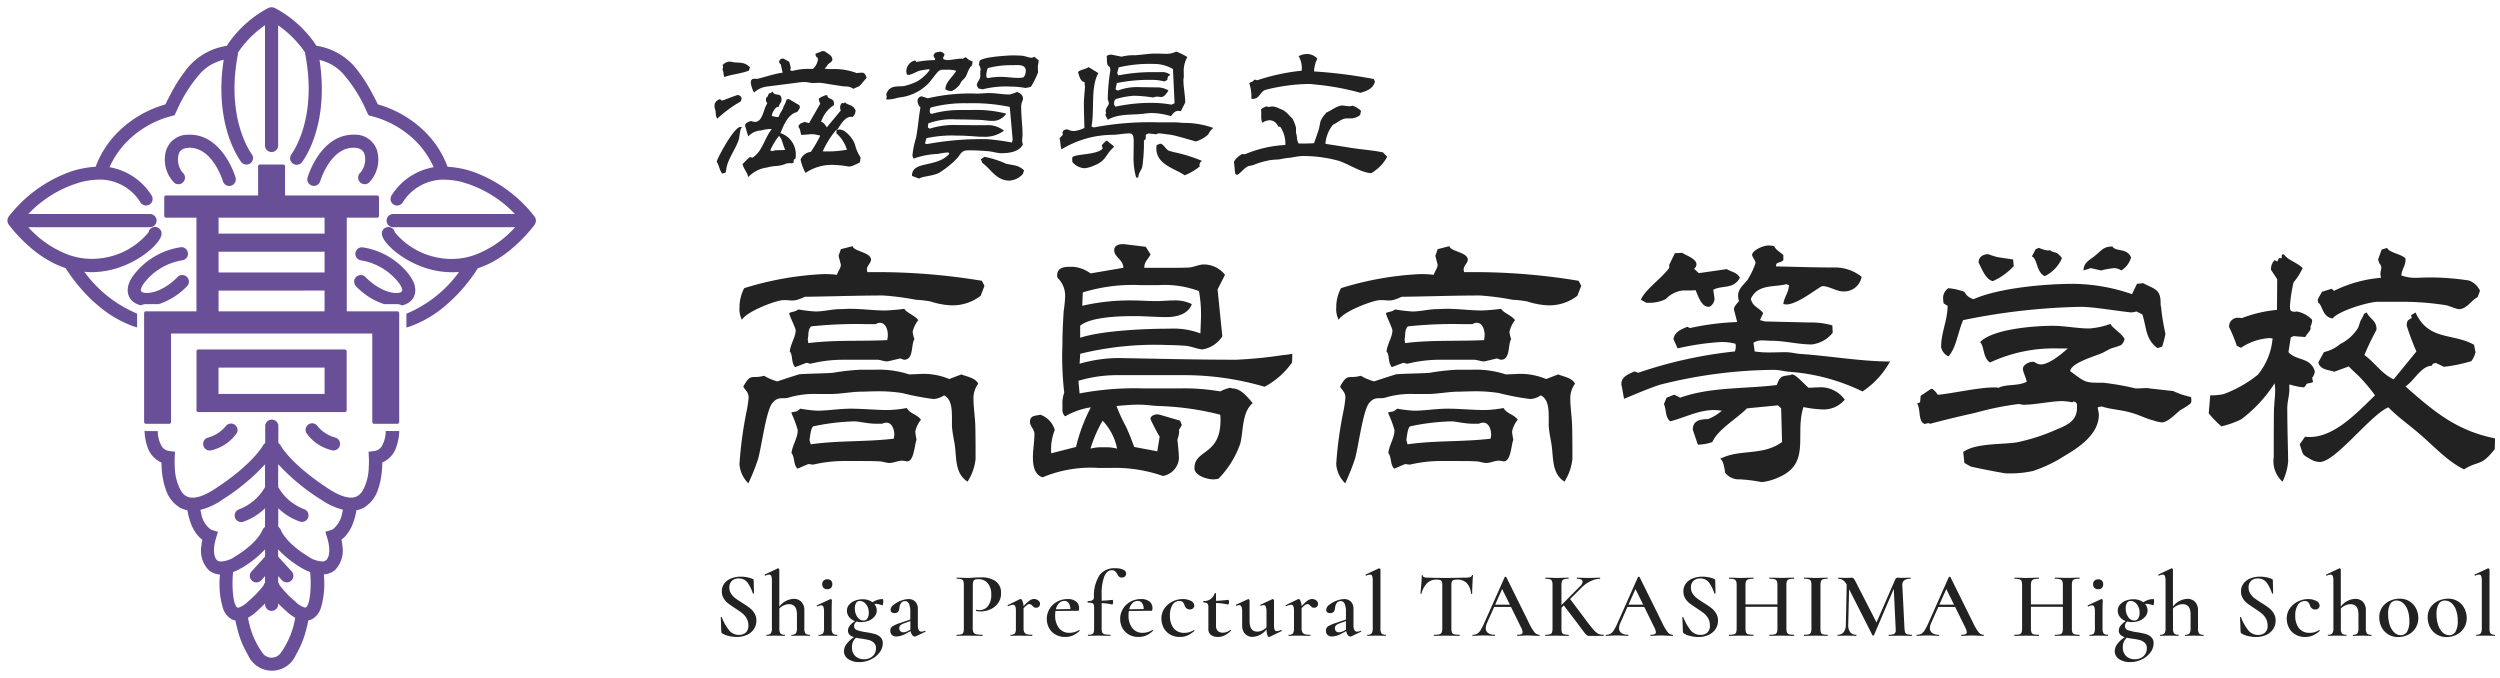
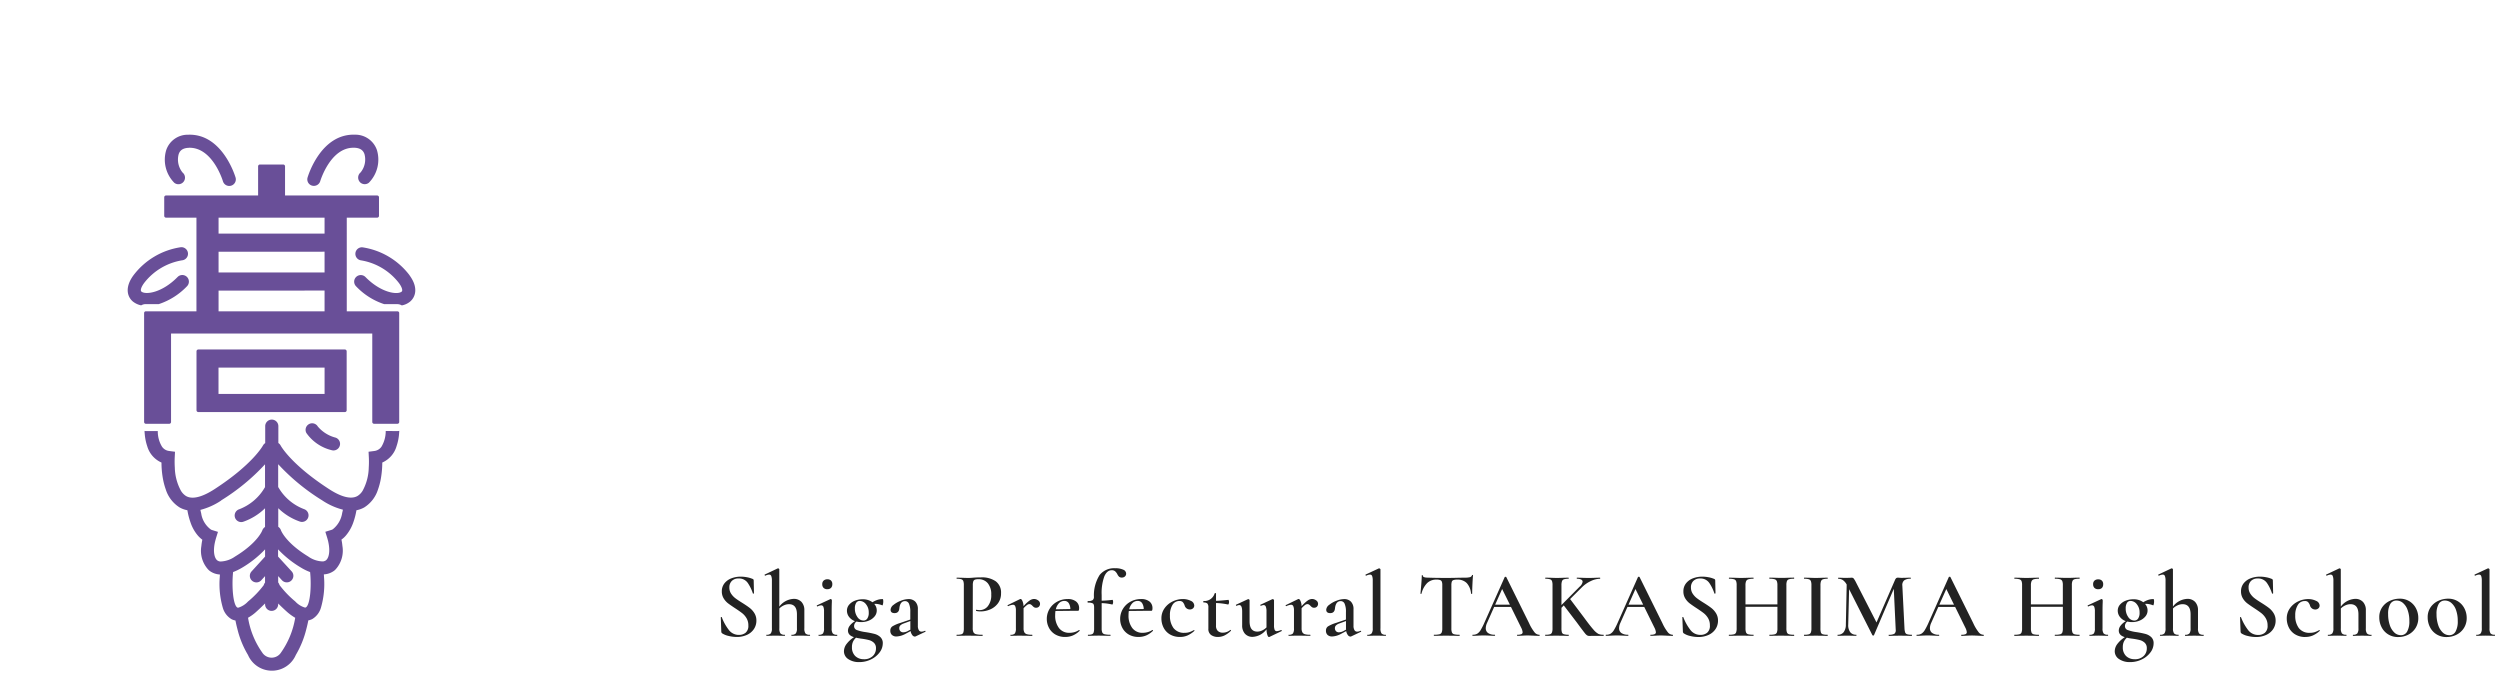
<svg xmlns="http://www.w3.org/2000/svg" id="logo_02" width="256.891" height="69.649" viewBox="0 0 256.891 69.649">
  <g id="schoolbadge">
    <path id="パス_1" data-name="パス 1" d="M55.791,22.508s-.006-.049-.012-.074a1.631,1.631,0,0,0-.055-.2,1.528,1.528,0,0,0-.068-.178l-.037-.074-.086-.141c-.147-.2-3.6-4.865-9.03-5.406a11.266,11.266,0,0,0-7.163-6.327c-1.935-3.876-3.6-5.467-6.389-6.069A12.23,12.23,0,0,0,28.5.129L28.393.08h-.049a1.011,1.011,0,0,0-.2-.055A1.037,1.037,0,0,0,27.908,0a1.2,1.2,0,0,0-.276.037,1.485,1.485,0,0,0-.172.037l-.154.055a12.307,12.307,0,0,0-4.454,3.919c-2.789.6-4.454,2.187-6.389,6.069A11.248,11.248,0,0,0,9.3,16.445c-5.43.541-8.883,5.2-9.03,5.406l-.074.1-.012.037a.548.548,0,0,0-.031.061,2,2,0,0,0-.08.2.839.839,0,0,0-.043.178.308.308,0,0,1-.012.074L0,22.674a.7.7,0,0,0,.018.172.768.768,0,0,0,.018.117c.012.055.031.111.049.172a1.566,1.566,0,0,0,.08.178.392.392,0,0,0,.049.086l.092.147a13.512,13.512,0,0,0,5.934,4.62c.928,1.431,3.643,5.068,7.777,6.241l.043.6v8.367a.873.873,0,0,0,.043.258c-.092,1.321.19,3.428,1.738,4.362.074,1.53.485,3.8,2.218,4.792a3.158,3.158,0,0,0,.528.24,5.445,5.445,0,0,0,1.376,2.727,3.583,3.583,0,0,0,1.087,3.477,2.47,2.47,0,0,0,.749.4c-.055,1.831.221,3.907,1.616,4.644.037.018.074.037.117.055.43,1.886,1.6,5.326,4.38,5.326s3.95-3.44,4.38-5.326l.117-.055c1.394-.737,1.671-2.813,1.616-4.644a2.4,2.4,0,0,0,.749-.4,3.579,3.579,0,0,0,1.087-3.477,5.42,5.42,0,0,0,1.376-2.727,3.745,3.745,0,0,0,.528-.24c1.726-1,2.144-3.262,2.218-4.792,1.542-.934,1.831-3.041,1.738-4.362a.873.873,0,0,0,.043-.258V34.99l.043-.577c4.128-1.167,6.849-4.81,7.777-6.241a13.494,13.494,0,0,0,5.934-4.613l.08-.1.018-.049s.031-.055.043-.08a1.093,1.093,0,0,0,.074-.178h0a1.108,1.108,0,0,0,.043-.166c.006-.043.012-.08.018-.123a.651.651,0,0,0,.018-.166l-.018-.166Z" transform="translate(0 0)" fill="#441d78" opacity="0" />
    <g id="グループ_1" data-name="グループ 1" transform="translate(0.756 0.737)">
-       <path id="パス_2" data-name="パス 2" d="M36.251,71.176a3.549,3.549,0,0,1-1.824,1.13.671.671,0,0,0-.412.86.679.679,0,0,0,.639.455.7.7,0,0,0,.221-.037,4.428,4.428,0,0,0,2.562-1.757.659.659,0,0,0-.27-.891.685.685,0,0,0-.915.246Z" transform="translate(-13.859 -28.065)" fill="#694f98" />
+       <path id="パス_2" data-name="パス 2" d="M36.251,71.176Z" transform="translate(-13.859 -28.065)" fill="#694f98" />
      <path id="パス_3" data-name="パス 3" d="M30.017,23.873c2.457-.092,3.508,3.4,3.52,3.434a.675.675,0,0,0,1.3-.375c-.055-.184-1.382-4.54-4.878-4.4a2.326,2.326,0,0,0-2.248,1.579,3.385,3.385,0,0,0,.823,3.354.676.676,0,0,0,.86-1.044,2.114,2.114,0,0,1-.405-1.886c.092-.27.295-.627,1.026-.657Z" transform="translate(-11.386 -9.425)" fill="#694f98" />
      <path id="パス_4" data-name="パス 4" d="M26.95,42.7a.676.676,0,0,0-.141-1.345,7.479,7.479,0,0,0-4.853,2.881c-.921,1.253-.639,2.218-.061,2.7a1.993,1.993,0,0,0,.854.393.917.917,0,0,1,.467-.129h1.339a7.044,7.044,0,0,0,2.912-1.849.678.678,0,0,0-.971-.946c-1.616,1.652-3.311,1.861-3.729,1.505-.135-.111-.018-.473.276-.872A6.2,6.2,0,0,1,26.95,42.7Z" transform="translate(-8.994 -16.688)" fill="#694f98" />
      <path id="パス_5" data-name="パス 5" d="M52.387,71.163a.675.675,0,0,0-1.186.645,4.428,4.428,0,0,0,2.562,1.757.7.7,0,0,0,.221.037.677.677,0,0,0,.227-1.315,3.551,3.551,0,0,1-1.818-1.124Z" transform="translate(-20.474 -28.052)" fill="#694f98" />
      <path id="パス_6" data-name="パス 6" d="M56.783,27.369a.68.68,0,0,0,.952.092,3.389,3.389,0,0,0,.823-3.354,2.334,2.334,0,0,0-2.248-1.579c-3.508-.129-4.822,4.214-4.878,4.4a.669.669,0,0,0,.651.86.682.682,0,0,0,.651-.485c.012-.037,1.032-3.434,3.409-3.434h.111c.731.031.934.393,1.026.657a2.1,2.1,0,0,1-.405,1.886.68.68,0,0,0-.092.952Z" transform="translate(-20.583 -9.425)" fill="#694f98" />
-       <path id="パス_7" data-name="パス 7" d="M55.54,23.1a.419.419,0,0,0-.006-.074.512.512,0,0,0-.025-.092c-.012-.031-.018-.061-.031-.086s-.025-.043-.037-.068-.006-.025-.018-.037c-.031-.037-.178-.24-.436-.541a13.977,13.977,0,0,0-6.032-4.134,9.762,9.762,0,0,0-2.488-.467,9.916,9.916,0,0,0-2.242-3.514,11.24,11.24,0,0,0-4.761-2.85l-.166-.055c-.19-.393-.375-.749-.559-1.093a16.475,16.475,0,0,0-1.45-2.3,6.507,6.507,0,0,0-4.3-2.623,10.739,10.739,0,0,0-1-1.308,11.579,11.579,0,0,0-3.323-2.6.055.055,0,0,1-.031-.006.482.482,0,0,0-.135-.031h0a.91.91,0,0,0-.117-.018.848.848,0,0,0-.123.018h0a.441.441,0,0,0-.129.031.055.055,0,0,0-.031.006,11.491,11.491,0,0,0-3.323,2.6,10.845,10.845,0,0,0-1,1.315,6.47,6.47,0,0,0-4.3,2.623,15.509,15.509,0,0,0-1.444,2.291c-.184.344-.369.706-.565,1.1l-.166.055a11.24,11.24,0,0,0-4.761,2.85A9.916,9.916,0,0,0,10.3,17.6a9.76,9.76,0,0,0-2.494.473A13.959,13.959,0,0,0,1.789,22.2c-.258.3-.405.5-.436.541l-.018.037c-.012.025-.025.043-.037.068a.481.481,0,0,0-.031.086.512.512,0,0,0-.025.092c0,.025-.006.049-.006.08,0,.012-.006.025-.006.037a.145.145,0,0,0,.012.049.209.209,0,0,0,.012.086.2.2,0,0,0,.025.08c.012.031.025.055.037.086h0a.458.458,0,0,0,.043.074l.018.037A16.029,16.029,0,0,0,4,26.233,11.679,11.679,0,0,0,5.6,27.3l.307.166a9.73,9.73,0,0,0,1.308.547c.154.246.43.663.811,1.167a16.34,16.34,0,0,0,1.241,1.468,14.091,14.091,0,0,0,1.308,1.229,11.58,11.58,0,0,0,3.6,2.113c.129.043.258.08.387.117V32.689A12.816,12.816,0,0,1,9.148,28.4a1.336,1.336,0,0,1,.16.006c.178.012.362.025.534.025a8.868,8.868,0,0,0,2.408-.338c2.641-.737,4.718-2.635,4.822-3.551a.675.675,0,0,0-1.333-.209,7.5,7.5,0,0,1-4.822,2.66A7.144,7.144,0,0,1,7.5,26.638,10.447,10.447,0,0,1,3.38,23.806H15.863a.676.676,0,1,0,0-1.351H3.38a11.937,11.937,0,0,1,5.547-3.317,8.358,8.358,0,0,1,1.867-.221,4.93,4.93,0,0,1,4.1,2.322.675.675,0,0,0,1.173-.67,6.387,6.387,0,0,0-4.337-2.924c.043-.1.092-.209.147-.319A8.821,8.821,0,0,1,13,15.593c.049-.055.092-.111.141-.172a9.883,9.883,0,0,1,4.97-3.035l.227-.061.068-.018.135-.276c.018-.037.031-.068.049-.1A14.907,14.907,0,0,1,21.1,7.951a5.053,5.053,0,0,1,.749-.639,4.559,4.559,0,0,1,.713-.4,5.53,5.53,0,0,1,.9-.313c-1.05,6.763,1.683,10.357,1.806,10.517a.668.668,0,0,0,.528.258.7.7,0,0,0,.418-.141.674.674,0,0,0,.117-.946c-.025-.037-2.7-3.594-1.407-10.259a.642.642,0,0,0,0-.154q.23-.35.479-.663a10.447,10.447,0,0,1,2.3-2.156V15.384a.676.676,0,1,0,1.351,0V3.067a10.616,10.616,0,0,1,2.316,2.175c.16.2.319.418.467.645a.642.642,0,0,0,0,.154c1.3,6.659-1.376,10.216-1.407,10.259a.678.678,0,0,0,1.069.835c.123-.154,2.856-3.747,1.806-10.517a5.038,5.038,0,0,1,.915.319,4.474,4.474,0,0,1,.688.387,5.386,5.386,0,0,1,.749.639,14.8,14.8,0,0,1,2.506,3.975c.018.037.031.068.049.1l.135.276.068.018.227.061a9.88,9.88,0,0,1,5,3.053c.018.025.037.043.055.068a9.178,9.178,0,0,1,1.216,1.867l.123.264a6.386,6.386,0,0,0-4.343,2.93.675.675,0,0,0,1.173.67,4.957,4.957,0,0,1,4.1-2.322,8.4,8.4,0,0,1,1.867.215,11.961,11.961,0,0,1,5.553,3.317H40.9a.676.676,0,1,0,0,1.351H53.408A10.437,10.437,0,0,1,49.28,26.65a7.091,7.091,0,0,1-3.409.35,7.57,7.57,0,0,1-4.822-2.66.675.675,0,0,0-1.333.209c.111.915,2.181,2.807,4.822,3.551a8.833,8.833,0,0,0,2.408.338c.172,0,.356-.012.534-.025a1.5,1.5,0,0,0,.166-.006A12.731,12.731,0,0,1,42.234,32.7v1.419c.129-.037.258-.074.387-.117a11.58,11.58,0,0,0,3.6-2.113,15.748,15.748,0,0,0,1.3-1.222,17.417,17.417,0,0,0,1.247-1.474c.381-.5.651-.915.8-1.161a9.292,9.292,0,0,0,1.3-.541l.313-.166a11.1,11.1,0,0,0,1.591-1.069A15.8,15.8,0,0,0,55.4,23.573c.012-.012.012-.025.018-.037a.458.458,0,0,0,.043-.074h0c.012-.031.025-.055.037-.086h0c.006-.025.018-.049.025-.08s.006-.055.012-.086.012-.031.012-.049-.006-.025-.006-.037Z" transform="translate(-1.23 -1.2)" fill="#694f98" />
      <path id="パス_8" data-name="パス 8" d="M49.624,71.379h-.663a3.126,3.126,0,0,1-.43,1.6,1.043,1.043,0,0,1-.719.448l-.614.08.031.62a9.486,9.486,0,0,1-.012,1.02,5.167,5.167,0,0,1-.627,2.365,1.592,1.592,0,0,1-.528.541c-.8.461-2.015-.123-2.893-.688-3.968-2.562-5-4.484-5.007-4.5a.661.661,0,0,0-.233-.252V70.906a.676.676,0,1,0-1.351,0V72.62a.661.661,0,0,0-.233.252c-.012.018-1.05,1.941-5.007,4.5-.878.565-2.095,1.149-2.893.688a1.613,1.613,0,0,1-.528-.547,5.189,5.189,0,0,1-.627-2.365,9.486,9.486,0,0,1-.012-1.02l.031-.62-.614-.08a1.037,1.037,0,0,1-.719-.436,3.009,3.009,0,0,1-.436-1.609h-1.2a.67.67,0,0,1-.16-.018c0,.123.012.252.025.381a5.143,5.143,0,0,0,.252,1.2,2.62,2.62,0,0,0,1.462,1.671,9.438,9.438,0,0,0,.154,1.689,7.044,7.044,0,0,0,.289,1.081,3.385,3.385,0,0,0,1.419,1.843,2.591,2.591,0,0,0,.8.289,7.4,7.4,0,0,0,.326,1.265,4.127,4.127,0,0,0,.774,1.364,2.978,2.978,0,0,0,.436.4,6.186,6.186,0,0,0-.1.651,2.861,2.861,0,0,0,.682,2.39,1.74,1.74,0,0,0,.154.147,1.952,1.952,0,0,0,1.069.387c0,.08-.012.16-.012.246a8.744,8.744,0,0,0,.313,3.176,2.011,2.011,0,0,0,.891,1.167,1.371,1.371,0,0,0,.405.135c.049.246.117.565.209.909a9.6,9.6,0,0,0,1.081,2.635,2.676,2.676,0,0,0,4.914,0A9.833,9.833,0,0,0,40.8,91.743c.092-.344.16-.657.209-.909a1.371,1.371,0,0,0,.405-.135,2.011,2.011,0,0,0,.891-1.167,8.744,8.744,0,0,0,.313-3.176c0-.086-.012-.166-.012-.246a1.952,1.952,0,0,0,1.069-.387,1.739,1.739,0,0,0,.154-.147,2.868,2.868,0,0,0,.682-2.39,5.236,5.236,0,0,0-.1-.651,2.428,2.428,0,0,0,.436-.393,4.206,4.206,0,0,0,.78-1.364,7.352,7.352,0,0,0,.326-1.259,2.649,2.649,0,0,0,.8-.289,3.361,3.361,0,0,0,1.413-1.837,6.932,6.932,0,0,0,.289-1.087,10.043,10.043,0,0,0,.154-1.689,2.629,2.629,0,0,0,1.468-1.689,5.3,5.3,0,0,0,.246-1.136c.012-.147.025-.289.031-.43a.708.708,0,0,1-.16.018h-.534ZM37.91,79.3a5.963,5.963,0,0,0,2.23,1.382.659.659,0,0,0,.215.037.675.675,0,0,0,.215-1.315,5.138,5.138,0,0,1-2.635-2.236c-.006-.012-.018-.018-.025-.031V74.788a21.642,21.642,0,0,0,4.515,3.71,6.91,6.91,0,0,0,2.138.964c-.018.1-.043.215-.074.326a2.623,2.623,0,0,1-.971,1.689.681.681,0,0,1-.117.055l-.645.2.2.645c.043.154.086.295.111.436.209.977.037,1.628-.246,1.849a.61.61,0,0,1-.326.117,2.693,2.693,0,0,1-1.5-.51c-2.34-1.425-2.8-2.691-2.8-2.691a.675.675,0,0,0-.276-.356V79.3Zm0,6.985.387.424a.677.677,0,0,0,.5.221.656.656,0,0,0,.455-.178.672.672,0,0,0,.043-.952L37.9,84.279v-.743a10.711,10.711,0,0,0,2.377,1.892,5.218,5.218,0,0,0,.835.412.427.427,0,0,0,.08.031c.154,1.517,0,3.4-.448,3.637a.177.177,0,0,1-.1.006,2.207,2.207,0,0,1-.983-.627A9.867,9.867,0,0,1,38.045,87.2a.72.72,0,0,0-.135-.264v-.663Zm-.676,3.575a.674.674,0,0,0,.676-.676V89.1c.233.233.51.5.842.8a5.258,5.258,0,0,0,.909.67.055.055,0,0,1-.006.031,8.576,8.576,0,0,1-1.444,3.526,1.149,1.149,0,0,1-1.953-.006,8.542,8.542,0,0,1-1.437-3.52.078.078,0,0,0-.006-.037,4.507,4.507,0,0,0,.909-.67c.332-.3.6-.565.842-.8v.092a.674.674,0,0,0,.676.676Zm-3.962-3.987a.429.429,0,0,1,.08-.031,6.125,6.125,0,0,0,.835-.412,10.711,10.711,0,0,0,2.377-1.892v.743l-1.388,1.523a.672.672,0,0,0,.043.952.685.685,0,0,0,.455.178.658.658,0,0,0,.5-.221l.387-.424v.663a.72.72,0,0,0-.135.264A9.914,9.914,0,0,1,34.807,88.9a2.24,2.24,0,0,1-.983.627.239.239,0,0,1-.1-.006c-.442-.233-.6-2.119-.448-3.637Zm-1.222-7.365a21.394,21.394,0,0,0,4.509-3.71v2.353a.168.168,0,0,0-.025.031A5.162,5.162,0,0,1,33.9,79.42a.675.675,0,0,0,.215,1.315.633.633,0,0,0,.215-.037,6.041,6.041,0,0,0,2.23-1.382v1.923a.686.686,0,0,0-.276.338c0,.012-.461,1.278-2.807,2.7a2.758,2.758,0,0,1-1.5.51.61.61,0,0,1-.326-.117c-.283-.221-.455-.878-.24-1.861q.046-.2.111-.424l.2-.645-.645-.2c-.031-.012-.061-.031-.086-.043A2.506,2.506,0,0,1,30,79.838c-.031-.123-.061-.246-.08-.356a6.974,6.974,0,0,0,2.138-.964Z" transform="translate(-10.082 -27.825)" fill="#694f98" />
      <path id="パス_9" data-name="パス 9" d="M64.937,44.248a7.467,7.467,0,0,0-4.853-2.881.674.674,0,0,0-.147,1.339,6.187,6.187,0,0,1,3.907,2.34c.295.4.412.762.276.872-.418.356-2.113.141-3.729-1.505a.678.678,0,0,0-.971.946,6.965,6.965,0,0,0,2.906,1.849h1.339a.917.917,0,0,1,.467.129,1.863,1.863,0,0,0,.854-.393c.571-.485.86-1.456-.061-2.7Z" transform="translate(-23.601 -16.691)" fill="#694f98" />
      <path id="パス_10" data-name="パス 10" d="M50.128,42.6h-5.2V32.977h3.127a.189.189,0,0,0,.184-.184v-1.91a.189.189,0,0,0-.184-.184H38.585v-3a.189.189,0,0,0-.184-.184h-2.4a.189.189,0,0,0-.184.184v3H26.354a.185.185,0,0,0-.184.184v1.91a.189.189,0,0,0,.184.184h3.127V42.6h-5.2a.178.178,0,0,0-.178.178V53.974a.183.183,0,0,0,.049.123.176.176,0,0,0,.135.061h2.4a.185.185,0,0,0,.184-.184V44.882H47.548v9.092a.189.189,0,0,0,.184.184h2.4a.186.186,0,0,0,.135-.061.172.172,0,0,0,.049-.123V42.781a.178.178,0,0,0-.178-.178Zm-7.482-2.132V42.6H31.754V40.472Zm0-3.993V38.61H31.754V36.479ZM31.754,34.617v-1.64H42.646v1.64Z" transform="translate(-10.051 -11.348)" fill="#694f98" />
      <path id="パス_11" data-name="パス 11" d="M48.3,64.707V58.644a.189.189,0,0,0-.184-.184H33.054a.189.189,0,0,0-.184.184v6.063a.189.189,0,0,0,.184.184H48.117A.185.185,0,0,0,48.3,64.707ZM35.131,63.03V60.321h10.9V63.03Z" transform="translate(-13.434 -23.285)" fill="#694f98" />
    </g>
  </g>
-   <path id="合体_31" data-name="合体 31" d="M21421.891,22807.439a40.142,40.142,0,0,1,.732-5.375,12.074,12.074,0,0,0,.213-1.443c0-.543-.3-.715-.551-1.127.791-1.467.883-.756,2.131-1.123a5.528,5.528,0,0,0,1.367.578c.727-.24,1.455-.48,2.215-.715.178-.074,2.977-.1,3.521-.172a24.488,24.488,0,0,1,2.73-.309h1.58a9.829,9.829,0,0,1,3.492.48l.938-.035a6.836,6.836,0,0,1,3.2.51l1.242-.475c.549.234,1.426.338,1.729.955a2.492,2.492,0,0,0-.486,1.5c0,.895.154,1.855.184,2.742.033,1.168.033,2.324.033,3.492a5.354,5.354,0,0,1-.818,2.33c-1.275-.824-1.127-2.295-1.311-3.7-.086-.578-.213-1.123-.27-1.672a3.465,3.465,0,0,1-.033-.619v-.475c0-.961-.029-2.021-.82-2.4a2.11,2.11,0,0,1-1.064.377,26.122,26.122,0,0,1-3.25-.617,15.332,15.332,0,0,0-2.789-.172c-.52,0-1.035.035-1.551.035-1,.033-2.037.24-3.033.24h-1.242a9.094,9.094,0,0,0-2.949.342c-.7.242-1.094-.17-1.729.551-.67.75-1.121,4.516-1.488,5.781a23.522,23.522,0,0,1-1,2.5A3.043,3.043,0,0,1,21421.891,22807.439Zm-61.32,0a41.088,41.088,0,0,1,.723-5.375,11.341,11.341,0,0,0,.217-1.443c0-.543-.3-.715-.549-1.127.789-1.467.881-.756,2.129-1.123a5.657,5.657,0,0,0,1.367.578c.729-.24,1.455-.48,2.211-.715.184-.074,2.977-.1,3.525-.172a24.591,24.591,0,0,1,2.736-.309h1.574a9.862,9.862,0,0,1,3.5.48l.939-.035a6.78,6.78,0,0,1,3.182.51l1.248-.475c.549.234,1.432.338,1.734.955a2.5,2.5,0,0,0-.492,1.5c0,.895.154,1.855.189,2.742.029,1.168.029,2.324.029,3.492a5.291,5.291,0,0,1-.826,2.33c-1.275-.824-1.121-2.295-1.3-3.7-.092-.578-.211-1.123-.273-1.672a3.921,3.921,0,0,1-.029-.619v-.475c0-.961-.029-2.021-.818-2.4a2.136,2.136,0,0,1-1.064.377,25.994,25.994,0,0,1-3.246-.617,15.47,15.47,0,0,0-2.8-.172c-.516,0-1.025.035-1.541.035-1.008.033-2.037.24-3.039.24h-1.248a9.1,9.1,0,0,0-2.943.342c-.7.242-1.092-.17-1.729.551-.67.75-1.127,4.516-1.494,5.781a20.947,20.947,0,0,1-1,2.5A3.06,3.06,0,0,1,21360.57,22807.439Zm104.98,1.85a15.528,15.528,0,0,0-2.215-.275,1.745,1.745,0,0,1-1.488-.687c-.029-.309-.184-1.334-.516-1.408,1.969-1.059,4.373-.27,6.371-1.74l-.092-3.457-.332-.309-3.182.309c-1.037,1.059-2.982,2.158-3.555,3.457a4.431,4.431,0,0,1-1.494.27l-.516-1.535c0-1.023.881-1.064,1.58-1.092a4.9,4.9,0,0,0,1.4-.859,6.453,6.453,0,0,0-.818-.068c-1.58,0-3.006.789-4.494,1.162-.543-.51-.361-1.162-.635-1.781l.273-.652.791-.309.607.309c3.152-1.127,6.645-.887,9.926-1.3.332-.922.514-.922,1.4-1.02a.349.349,0,0,1,.184-.068c.365,0,1.275,1.02,1.67,1.367.332,0,.67-.039,1-.039a3.04,3.04,0,0,1,2.73,1.266,2.829,2.829,0,0,1-2.34,1,12.289,12.289,0,0,1-1.906-.24c-.916,2.844.818,5.787-2.555,7.223a5.6,5.6,0,0,1-1.67.482Zm52.676-2.57c0-1.609,0-3.252.023-4.861.029-.686.125-1.4.125-2.09a4.5,4.5,0,0,0-.062-.617,14.2,14.2,0,0,1-3.428,3.7,10.2,10.2,0,0,1-2.039.723,12.567,12.567,0,0,1-1.3-1.334l.154-1.855a6.28,6.28,0,0,0,1.391-.131,12.461,12.461,0,0,0,3.5-1.986,6.78,6.78,0,0,0,1.518-3.732c-.092,0-.213-.035-.338-.035a5.912,5.912,0,0,0-2.914,1l-.424-.205a14.608,14.608,0,0,0-.789-1.918.879.879,0,0,1,1-.957,1.07,1.07,0,0,1,.3.029,13.521,13.521,0,0,1,3.617-.848l.023-3.154-.635-.955a1.3,1.3,0,0,1,.365-1l.27.137.184-.344h.279v-.205l.023-.133.092-.068.125.029c.424.617,1.363.824,1.912,1.4a6.628,6.628,0,0,1-.943,1.477,16.749,16.749,0,0,0-.361,2.359,2.306,2.306,0,0,0,.029.451c.027.029.057.1.119.133a1.021,1.021,0,0,0,.338.068c.059,0,.148-.029.24-.029a2.973,2.973,0,0,1,1.553.848,1.509,1.509,0,0,1-.184.721l.029.137c0,.3-.424.613-.545.922l-1.219-.1-.275.137-.24,1.512c.824.922,2.221.48,2.707,1.951a1.132,1.132,0,0,1-.273.682l.092.441a1.63,1.63,0,0,1-.551.137l-.119.068a2.036,2.036,0,0,1-.184.275l-.121.068a7.072,7.072,0,0,1-1.459-.309v.514c0,.654-.213,1.266-.213,1.918,0,1.814.059,3.625.092,5.479a6.1,6.1,0,0,1-.578,2.09A2.832,2.832,0,0,1,21518.227,22806.719Zm-110.9,1.127c0-1.918,2.674-1.266,2.674-4.895a3.862,3.862,0,0,0-.029-.578,28.774,28.774,0,0,0-6.377-.893c-.635-.035-1.3-.139-1.975-.139-.762,0-1.551.07-2.307.139a17.534,17.534,0,0,0,.943,2.055c.332.688.6,1.408.877,2.152l2.369.447.246-1.5a19.031,19.031,0,0,1-.943-1.814c0-.344.422-.482.727-.482.092,0,.154.035.217.035l2.1.613.178.445-.3.516c0,.035.029.1.029.172a3.474,3.474,0,0,1-.184.824c.063.646.154,1.328.154,1.98a1.994,1.994,0,0,1-1.643,1.746,14.913,14.913,0,0,0-5.461-.824h-1.127a12.768,12.768,0,0,0-5.771.961c-.818-.24-1-1.168-1-2.02,0-.824.156-1.648.156-2.428,0-.48-.459-.824-.459-1.23,0-.721.578-.619,1.064-.756a2.355,2.355,0,0,1,1.488,1.574,5.245,5.245,0,0,0-.365,2.393l2.547-.652a17.219,17.219,0,0,1,1.523-4.07,7.361,7.361,0,0,0-2.641.928.86.86,0,0,1-.279-.584v-.619a3.175,3.175,0,0,1,.184-1.23,34.01,34.01,0,0,1-.213-3.932l.029-1.168c0-1.094.063-2.158.125-3.252a14.407,14.407,0,0,0,.154-1.539,2.54,2.54,0,0,0-.789-1.918c0-.068-.035-.137-.035-.24,0-.859.824-.889,1.4-.889h.24a3.5,3.5,0,0,1,1.791.682l3.371-.578c0-.857-.937-1.064-.937-1.814,0-.48.48-.617.852-.617h.145l2.248.273.488.785c-.246.516-.643.721-.643,1.373h2.92c.578,0,1.156,0,1.7-.033.48-.041,1.029-.311,1.488-.311a2.8,2.8,0,0,1,2.186,1.061l-.762,1.51.488,4.82a3.029,3.029,0,0,1-2.039,1.34c-.395,0-1.242-.344-1.758-.377-.572-.035-1.15-.07-1.729-.07a32.257,32.257,0,0,0-9.078.895l-.062,1.023a14.7,14.7,0,0,1,3.973-.584c4.041.068,8.076.172,12.123.172a45.355,45.355,0,0,0,4.826-.48,7.813,7.813,0,0,0,.939-.131l-.029.887a7.975,7.975,0,0,1-2.828,2.5,29.254,29.254,0,0,0-8.227-1.191h-6.949a13.982,13.982,0,0,0-3.949.578l.121,1.3a30.17,30.17,0,0,1,6.588-.514h3.646a21.434,21.434,0,0,1,4.219.309,3.971,3.971,0,0,1,1-.373.488.488,0,0,1,.211.064c.916,0,1.523.824,2.125,1.506-1.123.961-.939,2.775-1.271,4.139a9.684,9.684,0,0,1-2.25,3.635,3.082,3.082,0,0,1-.543.068C21408.689,22809.014,21407.322,22808.67,21407.322,22807.846Zm-7.951-1.986a5.82,5.82,0,0,0-1.488-2.873,13.446,13.446,0,0,0-1.248,2.873,4.658,4.658,0,0,1,1.369-.137A4.542,4.542,0,0,1,21399.371,22805.859Zm-3.795-12.629v1.232c2.336-.75,6.709-.928,9.17-.928a7.815,7.815,0,0,1,3.184.486l.063-1.678v-.24a12.875,12.875,0,0,0-.213-2.434,10.164,10.164,0,0,0-4.16-.611h-1.855a17.32,17.32,0,0,0-5.918.75l-.059,1.373a21.844,21.844,0,0,1,5.158-.549c.789,0,1.609.068,2.434.068.605,0,1.213-.068,1.82-.068a3.81,3.81,0,0,1,1.848.377c-.395,1.094-1.666,1.334-2.6,1.334-1.094,0-2.193-.1-3.287-.1C21399.766,22792.24,21396.7,22792.3,21395.576,22793.23Zm91.471,14.449-.613-.35-.121-1.127c1.277-.922,3.951-.75,5.525-.99a20.013,20.013,0,0,0,4.1-1.334c1-.412,2.066-.859,2.066-2.193v-.412l-.092-.137a.937.937,0,0,0-.273-.131l-.092.1a5.911,5.911,0,0,0-1.094-.131c-1,0-2.793.371-3.795.371h-.275a1.639,1.639,0,0,0-.395-.068,30.241,30.241,0,0,0-4.4.893c-1.551.344-3.125.723-4.676,1.135l-.15-.068a1.9,1.9,0,0,0-.332.068l-.062.027c-.727-.268-.395-1.471-.789-2.123l.3-.1.063-.68,1.031-.687.154-.035a2.1,2.1,0,0,1,.572.619c1.551-.139,4.162-.756,5.77-.756a1.9,1.9,0,0,1,.486.039c.762-.412,1.971-.143,2.881-.623-.059-.406-.391-1.02-.391-1.328,0-.412.637-.721.969-.721h.184a1.267,1.267,0,0,0,.668.273c.883,0,2.131-1.059,2.795-1.643h-.939a15.494,15.494,0,0,0-7.047,1.438c-.756-.447-.578-1.678-1.029-2.09,1.3-1.367,5.643-1.678,7.469-1.678,1.242,0,2.52.275,3.762.275a8.148,8.148,0,0,0,2.188-.48c.063.377,1.156.961,1.43,1.574a1.121,1.121,0,0,1-.365.617,7.768,7.768,0,0,1-.945.311,9.7,9.7,0,0,0-.875.445c-.67.338-3.309,1.025-3.4,1.918,1.607,1.191,1.482,1.191,3.4,1.191a26.652,26.652,0,0,1,3.309.584h.211c.3,0,.607-.035.877-.035a1.269,1.269,0,0,1,.365.035l2.434.273a7.929,7.929,0,0,0,1.82.613,1.85,1.85,0,0,1,.029.377.393.393,0,0,1-.15.344,9.771,9.771,0,0,1-.973.619c-.486.377-1.3,1.266-1.912,1.266a4.219,4.219,0,0,1-.887-.207c-.779-.2-1.541-.613-2.365-.818-.973-.275-2-.309-2.941-.619l-.395.1c.027.24.119.549.119.756,0,2.055-2.152,3.418-3.549,4.242a14.2,14.2,0,0,1-3.223,1.539,10.861,10.861,0,0,1-2.793.24C21490.48,22808.395,21487.1,22807.742,21487.047,22807.68Zm46.053-3.424c-1.037-.887-2.125-1.643-3.1-2.639-1.82.756-5.437,5.615-7.041,5.615a1.99,1.99,0,0,1-.881-.24c-1.031-.584-.791-.445-1.186-1.574l.543-.783.338.033h.121c2.576,0,4.854-2.467,6.738-4.287a18.692,18.692,0,0,0-1.639-1.945c-.365-.344-.7-.648-1.064-1.025l-1.482.549c-.549-.205-1.459-.172-1.643-.961l.578-1.059a3.856,3.856,0,0,0,1.666-.824,4.522,4.522,0,0,0,1.826-1.645c.119-.24.178-.514.27-.754a4.838,4.838,0,0,0,.365-.717l.275-.137c.3.721,1,.75,1,1.779a28.756,28.756,0,0,0-1.248,2.6c1.094.789,1.764,1.918,3.006,2.5l2.34-2.867a24.534,24.534,0,0,1-1-2.674c0-.035.029-.24.029-.3l.092-.211a1.774,1.774,0,0,1,.395-.24l-.062-.309.457-.27c1.334,2.941,3.859,2.09,6.012,3.32l.148.756v.033a2.619,2.619,0,0,1-.424.889,15.809,15.809,0,0,1-2.822.584l-.789-.379c-.213,0-.395.035-.453.275-1.094,0-1.8,1.539-2.707,2.117,3.012,2.674,5.318,4.557,9.205,5.342l-.029,1.1c-1.432,1.844-1.643,1.129-3.16,2.084C21536.014,22807.131,21534.615,22805.521,21533.1,22804.256Zm-105.861,2.051c.09-.82.635-1.535.635-2.359a11.548,11.548,0,0,0-.67-1.781c.43-.205.367.07.945-.412a14.58,14.58,0,0,0,1.729.207c1.035,0,2.283-.207,3.434-.207,1.271,0,2.582.139,3.859.139a11.88,11.88,0,0,0,1.906-.207c.371.619,1.035.619,1.459,1.2a2.844,2.844,0,0,0-.578,1.2c0,.275.092.619.121.889-.213.48-.236,2.191-.969,2.191h-.033a2.354,2.354,0,0,0-.486-.068c-.418,0-.877.234-1.271.234-.367,0-.727-.166-1.064-.166-.637-.033-1.277-.033-1.912-.033h-1.941a13.855,13.855,0,0,0-2.947.371l-.486-.062-1.123.475C21427.42,22807.5,21427.6,22806.752,21427.238,22806.307Zm2.248-2.736c-.273.137-.336,1.1-.395,1.4l.121.445c2.822-.406,5.707-.24,8.535-.578a2.177,2.177,0,0,0,.057-.412c0-.549-.24-1.236-.818-1.236a1,1,0,0,0-.43.109h-.7c-.637,0-1.4-.172-2.033-.24h-.154A22.823,22.823,0,0,0,21429.486,22803.57Zm-63.574,2.736c.092-.82.641-1.535.641-2.359a11.965,11.965,0,0,0-.67-1.781c.424-.205.367.07.939-.412a14.628,14.628,0,0,0,1.729.207c1.037,0,2.283-.207,3.436-.207,1.275,0,2.58.139,3.857.139a12.073,12.073,0,0,0,1.912-.207c.361.619,1.029.619,1.459,1.2a2.868,2.868,0,0,0-.578,1.2c0,.275.092.619.121.889-.213.48-.24,2.191-.973,2.191h-.029a2.513,2.513,0,0,0-.486-.068c-.424,0-.883.234-1.277.234-.365,0-.732-.166-1.064-.166-.635-.033-1.271-.033-1.906-.033h-1.945a13.89,13.89,0,0,0-2.949.371l-.486-.062-1.121.475C21366.1,22807.5,21366.277,22806.752,21365.912,22806.307Zm2.244-2.736c-.27.137-.332,1.1-.395,1.4l.125.445c2.822-.406,5.707-.24,8.529-.578a2.046,2.046,0,0,0,.063-.412c0-.549-.246-1.236-.824-1.236a1,1,0,0,0-.424.109h-.7c-.631,0-1.4-.172-2.033-.24h-.148A22.94,22.94,0,0,0,21368.156,22803.57Zm83.066-4.145a.554.554,0,0,1-.035-.236c0-.76.854-1.029,1.34-1.264l.391.137a45.262,45.262,0,0,1,9.932-2.191,1.455,1.455,0,0,0,.092-.482.933.933,0,0,0-.035-.309,5.622,5.622,0,0,0-1.574-.172,26.885,26.885,0,0,0-4.373.652l-.424-.961c.148-.791.848-1,1.426-1.266l.273.137a26.079,26.079,0,0,1,4.855-.617l-.332-1.266v-.068c0-.27.365-.646.516-.818a1.858,1.858,0,0,1-.092-.584c0-.687.605-1.127.973-1.609a8.352,8.352,0,0,0,.818-1.711c0-.275-.3-.549-.361-.854.092-.52,1.209-.961,1.666-.961a3.216,3.216,0,0,1,.607.068c.184.412.635.613.945.922v.516c-.246.273-.488.172-.705.377a.887.887,0,0,0-.057.27c2,.039,3.979.109,5.947.109a4.382,4.382,0,0,1,2.857.955,1.818,1.818,0,0,1-1.885,1.506c-.7,0-1.459-.545-2.123-.545-.3,0-2.52,1.885-3.732,1.885-.092,0-.217-.035-.3-.035.057-.687.572-1.236.572-1.951l-.27-.1c-1.248.338-2.943-.035-3.641,1.506.178.824.842.893,1.266,1.471l-.332.721c.063,0,.457.133.52.133l4.557.107a7.744,7.744,0,0,1,2.365.3l.033.756a3.232,3.232,0,0,1-2.158,1.2c-1.4,0-2.764-.377-4.16-.377-.246,0-.545-.035-.824-.035a1.641,1.641,0,0,0-1,.24l.125.895a9.98,9.98,0,0,0,1.449.1c.578,0,1.156-.027,1.734-.027.486,0,.973.131,1.43.172,3.029.2,6.344.783,9.291.783a8.593,8.593,0,0,1-2.828,3.08,20.452,20.452,0,0,0-7.469-2.016c-.516-.033-1.094-.205-1.609-.205a48.957,48.957,0,0,0-11.746,1.533c-1.248.412-2.5.963-3.676,1.443Zm-24.168-3.521c.063-.789.605-1.512.605-2.191,0-.242-.605-1.408-.668-1.781.3-.166.578-.1.943-.377a15.149,15.149,0,0,0,1.793.211c.76,0,1.578-.211,2.369-.24.395,0,.789-.035,1.18-.035,1.184,0,2.4.172,3.588.172a19.6,19.6,0,0,0,1.971-.172c.217.412,1.029.643,1.424,1.162a3.033,3.033,0,0,0-.572,1.2,2.8,2.8,0,0,0,.178.75c-.365.584-.057,2.123-1.059,2.123a2.822,2.822,0,0,1-.395-.137c-.154.033-1.277.309-1.334.309-.338,0-.7-.172-1.037-.172h-3.486a13.8,13.8,0,0,0-3.371.412l-.4-.1-1.186.447C21427.174,22797,21427.387,22796.111,21427.055,22795.9Zm2.186-2.6c-.365.412-.211.852-.332,1.3l.059.412c2.707-.344,5.4-.172,8.111-.309a3.318,3.318,0,0,0,.057-.551c0-.543-.24-1.23-.818-1.23a.892.892,0,0,0-.424.137h-1.094A44.315,44.315,0,0,0,21429.24,22793.3Zm-63.506,2.6c.057-.789.607-1.512.607-2.191,0-.242-.607-1.408-.67-1.781.3-.166.578-.1.943-.377a14.906,14.906,0,0,0,1.787.211c.762,0,1.58-.211,2.369-.24.395,0,.791-.035,1.186-.035,1.18,0,2.393.172,3.578.172a19.48,19.48,0,0,0,1.975-.172c.217.412,1.035.643,1.432,1.162a3.019,3.019,0,0,0-.578,1.2,2.591,2.591,0,0,0,.182.75c-.365.584-.062,2.123-1.064,2.123a2.911,2.911,0,0,1-.395-.137c-.148.033-1.277.309-1.34.309-.332,0-.691-.172-1.029-.172h-3.486a13.813,13.813,0,0,0-3.373.412l-.4-.1-1.18.447C21365.855,22797,21366.066,22796.111,21365.734,22795.9Zm2.182-2.6c-.367.412-.213.852-.338,1.3l.063.412c2.707-.344,5.4-.172,8.105-.309a2.636,2.636,0,0,0,.063-.551c0-.543-.24-1.23-.818-1.23a.892.892,0,0,0-.424.137h-1.1A44.252,44.252,0,0,0,21367.916,22793.3Zm116.125,2.088c0-1.436.67-2.775.67-4.207l-.4-.24a2.32,2.32,0,0,1-.059-.447,1.188,1.188,0,0,1,.545-1.127,6.615,6.615,0,0,1,1.637.373,1.444,1.444,0,0,0,.945.754c2.645-1.162,7.406-1.574,10.264-1.574a18.953,18.953,0,0,1,6.01,1.061l.516-1.061.641-.068c1.123.613,1.787.584,1.787,2.021a1.274,1.274,0,0,0,.063.48v.1a22.583,22.583,0,0,0,.424,2.564v.1a10.4,10.4,0,0,1-.332,1.264l-.486.139c-1.248-.928-1.094-2.09-1.547-3.459l-.605-.3a4.118,4.118,0,0,1-.516.1c-1.4-.137-3.922-.578-5.2-.578a65.587,65.587,0,0,0-12.086,1.367c-.514,1.094-.7,2.84-1.516,3.727A1.34,1.34,0,0,1,21484.041,22795.389Zm-62.15-4.006v-.27a4.247,4.247,0,0,1,.486-1.746,32.3,32.3,0,0,1,8.049-1.443,10.757,10.757,0,0,1,1.488.07c.092-.379.361-.619.395-1.025l-.24-.928.24-.682,1.215-.309c.057.545,1.883.613,1.883,1.4,0,.309-.43.619-.43.99a.841.841,0,0,0,.063.281h1.734a65.312,65.312,0,0,1,10.014.887l.273.516-.395,1.025a4.707,4.707,0,0,1-3.338.961,8.18,8.18,0,0,1-1.82-.379,10.989,10.989,0,0,0-1.488-.17,27.294,27.294,0,0,0-3.371-.441c-2.674,0-5.342.1-8.014.131-.029,0-.551.24-.607.24a1.886,1.886,0,0,1-.762.139c-.24,0-.457-.035-.7-.035a1.971,1.971,0,0,0-.453.035c-.91.172-3.434,1.133-3.979,1.98A2.424,2.424,0,0,1,21421.891,22791.383Zm-61.32,0v-.27a4.3,4.3,0,0,1,.482-1.746,32.33,32.33,0,0,1,8.047-1.443,10.729,10.729,0,0,1,1.488.07c.092-.379.367-.619.4-1.025l-.24-.928.24-.682,1.213-.309c.063.545,1.883.613,1.883,1.4,0,.309-.424.619-.424.99a.8.8,0,0,0,.059.281h1.734a65.428,65.428,0,0,1,10.018.887l.27.516-.391,1.025a4.722,4.722,0,0,1-3.342.961,8.089,8.089,0,0,1-1.82-.379,10.954,10.954,0,0,0-1.488-.17,27.228,27.228,0,0,0-3.373-.441c-2.672,0-5.34.1-8.014.131-.029,0-.549.24-.607.24a1.858,1.858,0,0,1-.756.139c-.246,0-.457-.035-.7-.035a2.03,2.03,0,0,0-.459.035c-.91.172-3.434,1.133-3.973,1.98A2.364,2.364,0,0,1,21360.57,22791.383Zm162.271-.477a.4.4,0,0,1-.092-.273c0-.275.332-.652.424-.893l1-.311.242.213a13.249,13.249,0,0,1,4.83-1.34,1.77,1.77,0,0,1-.062-.412c0-.24.092-.447.092-.646a.733.733,0,0,0-.213-.447l-.125-.377.367-1c.182-.1.365-.1.549-.2.3.549,1.459.613,1.906,1.094v.205c0,.516-.424,1.025-.424,1.541a4.076,4.076,0,0,0,1.551.24c.4,0,.818-.035,1.242-.035a26.542,26.542,0,0,1,4.133.311,1.949,1.949,0,0,1,1.152,1.064l-.242.646c-.664.344-1.127,1.236-1.916,1.236-.27,0-1-.344-1.393-.412a28.694,28.694,0,0,0-4.219-.344h-2.707c-.967,0-4.035.928-4.672,1.711C21523.23,22792.344,21523.264,22791.182,21522.842,22790.906Zm-64.029-1.332a5.8,5.8,0,0,1-.674.027h-.631a2.875,2.875,0,0,0-1.764.893,3.861,3.861,0,0,1-1.734.379h-.24l-.578-.309c.4-1.031,2.158-2.229,2.914-3.287v-.314l.578-1.191.762-.039c.361.275,1.459.584,1.459,1.2a.626.626,0,0,1-.246.441l.486.447,2.881-.412c.486.309,1.035.309,1.34.893-.7,1.23-1.793.721-2.736,1.23l.125.893v.068c0,.344-.338.791-.607.791C21459.391,22791.285,21459.088,22790.152,21458.813,22789.574Zm29.08-2.846c0-.613.516-.854,1-.854a7.293,7.293,0,0,0,.975.309l1.574.236.063.686a6.64,6.64,0,0,1-2.152,1.541C21488.621,22788.475,21488.225,22787.375,21487.893,22786.729Zm5.467-.613.4-.756.332-.137a3.026,3.026,0,0,0,.91.27.555.555,0,0,0,.217-.029c.607.412.607,0,1.242.818a3.676,3.676,0,0,1-1.764,1.85C21493.813,22787.752,21493.934,22786.248,21493.359,22786.115Zm8.443,1.191a9.912,9.912,0,0,0-1.338.24l-1.037-.24-.75.24c0-.854.693-1.094,1.209-1.539.67-.545.852-.922,1.762-.922.332.578,1.488.107,1.912,1.127a2.308,2.308,0,0,1-1,1.334A1.5,1.5,0,0,0,21501.8,22787.307Zm-116.279-10.8-.148-.389.361-.246a9.531,9.531,0,0,1,2.174.688c.379.113.877.148,1.209.268a1.939,1.939,0,0,1,.691.441l-.131.373a2.006,2.006,0,0,1-1.373.674C21386.949,22778.313,21386.4,22777.117,21385.523,22776.5Zm-7.236,1.322c0-1.607,2.531-.783,3.842-2.271,0-.115-.131-.133-.2-.133a7.356,7.356,0,0,0-.975.15,8.094,8.094,0,0,0-2.49.48.708.708,0,0,1-.125-.35,9.531,9.531,0,0,1,.361-1.758c.217-1.047.268-2.111.463-3.154a.93.93,0,0,1-.3-.691.471.471,0,0,1,.4-.447c.016,0,.045.018.068.018l.59.184a18.933,18.933,0,0,1,5.02-.482c.447,0,.91-.057,1.357-.057.113,0,.234.018.35.018.543.039,1.127.131,1.67.131a4.366,4.366,0,0,0,.779-.264c.281.1.6.338.6.654v.057l-.018.131a1.506,1.506,0,0,0-.166.711c0,.9.115,1.773.137,2.668v.113c0,.264-.039.5-.039.75,0,.035.068.275.068.332-.412.785-1.506.881-2.232.881-.332,0-.934-.17-1.311-.205-.682-.057-1.391-.092-2.066-.092a1.679,1.679,0,0,0-.4.051c-.412.172-.494.527-.8.824a8.985,8.985,0,0,1-1.791,1.432c-.607.338-1.648.338-2.066.6Zm1.479-3.863-.139.543.219.053a30.117,30.117,0,0,1,6.223-.5,24.874,24.874,0,0,1,2.49.338l.08-.281-.3-3.377a18.872,18.872,0,0,0-4.367-.373,13.386,13.386,0,0,0-3.727.43c-.121.074-.121.225-.121.338a1.029,1.029,0,0,0,.018.24l.047.041.154.033a10.681,10.681,0,0,1,2.748-.389h1.322a12.274,12.274,0,0,1,3.561.373,1.641,1.641,0,0,1-1.437.744c-.486,0-.984-.109-1.455-.109-.732-.018-1.477-.041-2.209-.041a6.956,6.956,0,0,0-2.914.412l-.033.412.184.127a8.236,8.236,0,0,1,2.861-.373c.732,0,1.477.018,2.209.018h.676a2.647,2.647,0,0,1,1.889.561,3.275,3.275,0,0,1-2.191.619h-.355c-.762-.057-1.527-.115-2.289-.115A12.561,12.561,0,0,0,21379.766,22773.963Zm21.557,4.029a7.428,7.428,0,0,1-.262-2.271c0-.5.016-1.008.016-1.437,0-.3-.016-.824-.4-.824-.525,0-1.109.109-1.637.148a10.181,10.181,0,0,0-5.387,1.494c-.131-.389-.1-.875-.2-1.139l.344-.373a.827.827,0,0,1-.033-.187c0-.3.314-.355.514-.355a1.339,1.339,0,0,0,.7.166,3.049,3.049,0,0,0,1.031-.314c-.018-.824-.053-1.643-.053-2.445,0-.6.08-1.254.115-1.848a.482.482,0,0,1-.035-.219.5.5,0,0,0-.027-.211c-.4,0-.551-.67-.654-1.008.166-.258.779-.281,1.082-.521l1.008.619c-.824,1.436-.377,3.789-.709,5.484l.229.1a30.916,30.916,0,0,1,6.709-.525h1.672c.3,0,.629.057.928.057a8.676,8.676,0,0,1,2.982.521,1.854,1.854,0,0,0-.516.652,3.015,3.015,0,0,1-1.295.732c-.795-.229-1.59-.469-2.4-.658-.314-.057-.646-.074-.979-.131a2.488,2.488,0,0,0-.365-.035.452.452,0,0,0-.3.092l-.795-.092-.293.131v.447l-.187.148a17.266,17.266,0,0,1-.166,2.686c-.1.412-.412.635-.412,1.121Zm-40.436-1.379a10.113,10.113,0,0,1,.754-.727l.252.074c1.031-.619,1.242-2.039,1.992-2.932l-.217-.018a4.51,4.51,0,0,0-.893.15,1.9,1.9,0,0,0-1.311.611l-.3-1.023a.22.22,0,0,1-.018-.1c0-.293.447-.412.613-.459a1.736,1.736,0,0,0,.383.092c.842,0,.877-1.379,1.289-1.906l-.148-.246.016-.332c.236-.057.184-.486.436-.486.029,0,.041.018.08.018a.267.267,0,0,1,.1-.148l.086.016c.16.5.887-.016.887.785,0,.338-.229.412-.279.732l-.225.057a1.4,1.4,0,0,0-.5.895,2.925,2.925,0,0,0,.539.113.511.511,0,0,0,.184-.021c.08-.391.4-.654.48-1.043a3.655,3.655,0,0,0,.332-.75l.217-.033,1.076.629.068.229a1.629,1.629,0,0,1-.3.48c-.91.213-1.357,1.289-1.705,2.164a2.286,2.286,0,0,1,1.574,2.3v.074l-.018.223-.2.154v.252l-.148.1c-.086,0-.148-.018-.234-.018s-.2.018-.3.018a3.412,3.412,0,0,1-1.275.285,4.487,4.487,0,0,0-.773.145,3.19,3.19,0,0,0-1.939.99C21361.379,22777.455,21361,22777.135,21360.887,22776.613Zm2.85-1.4.207.074c.3-.166.979-.057,1.328-.148-.246-.412-.3-1.105-.643-1.42A6.4,6.4,0,0,0,21363.736,22775.217Zm39.67-.223a1.981,1.981,0,0,1,.018-.322l.35-.148c.365,0,.549.545.893.711a5.212,5.212,0,0,0,.682.188,15.455,15.455,0,0,1,2.748.871.49.49,0,0,0-.264.395.583.583,0,0,0,.033.166,5.857,5.857,0,0,1-1.557.916C21405.313,22777.061,21403.406,22776.688,21403.406,22774.994Zm8.1,2.609c-.035-.148-.08-.842-.133-1.162.068-.332.561-.7.83-.854l.314.018a12.241,12.241,0,0,1,4.139-.949,3.1,3.1,0,0,0-.514-1.855l-.23-.051a.972.972,0,0,0-.863-.637,1.387,1.387,0,0,0-.756.264,1.508,1.508,0,0,1-.115-.652v-.355a1.829,1.829,0,0,0-.021-.354c.068-.133.395-.264.531-.322l.326.059a1.039,1.039,0,0,1,.32-.059,1.939,1.939,0,0,1,.729.23c.727.258.777.52,1.328,1.023a4.188,4.188,0,0,1,.359.934v.539c.154.354.035.766.287,1.086h.258c.451,0,.881,0,1.311-.039.166-.486.35-.973.5-1.461.063-.256.1-.537.166-.795a3.043,3.043,0,0,1,.629-.9c.465-.189,1.111-.709,1.574-.709.264,0,.527.074.791.074a1.27,1.27,0,0,0,.3-.059,2.367,2.367,0,0,1,.865.527l-.086.43a1.557,1.557,0,0,1-1.025.35h-.361c-.5,0-.961.451-1.408.652a3.518,3.518,0,0,0-.777,1.963c.857.131,1.734.264,2.609.412,1.1.166,2.211.246,3.3.463l.441.453a4.308,4.308,0,0,1-1.637,1.678c-.99,0-2.434-1.008-3.441-1.289a13.738,13.738,0,0,0-3.76-.463,9.321,9.321,0,0,0-1.059.166,7.794,7.794,0,0,0-1.162.172c-.332.033-.664.033-1,.086a8.7,8.7,0,0,0-1.7.5,3.184,3.184,0,0,1-.451.092c-.482.154-.99.92-1.26.92Zm-53.283-1.248c.211-.635,1.8-3.549,2.432-3.549a.346.346,0,0,1,.184.051c-.252.08-.234.916-.365,1.295-.379,1.115-1.242,2.055-1.307,3.32l-.365.131C21358.5,22777.248,21358.482,22776.723,21358.219,22776.355Zm8.627-.223a1.3,1.3,0,0,1,1.047-.768,12.729,12.729,0,0,0,.939-1.609.258.258,0,0,0-.035-.107h-.051c-.207,0-.43-.1-.625-.1-.395,0-.812.057-1.207.074-.121-.24-.068-.578-.27-.768a.756.756,0,0,1-.012-.166.472.472,0,0,1,.16-.187l.053-.07h.016a1.609,1.609,0,0,0,.367-.148c.166.035.332.092.48.127l1.156-2a1,1,0,0,1-.148-.521,2.578,2.578,0,0,1,.727-.355.332.332,0,0,1,.133.018c.068.486.7.207.7.883,0,.033-.018.09-.018.125a3.2,3.2,0,0,0-1.311,1.723c.264.035.43.314.584.561l1.443-1.74a.529.529,0,0,1-.068-.279.564.564,0,0,1,.2-.486h.035a.136.136,0,0,1,.08.039l.2-.092c.281.316.809.184,1.076.836l-.068.338-.229.32c-.057,0-.115-.021-.166-.021-.664,0-1.094.84-1.443,1.361.035,0,.236-.057.246-.057.6,0,1.381.916,1.58,1.516a4.449,4.449,0,0,0,.59,1.363l-.068.486a2.565,2.565,0,0,1-.561.275,1.168,1.168,0,0,1-.561.166h-.047a10.709,10.709,0,0,0-1.512-.166,4.811,4.811,0,0,0-2.912.824A4.823,4.823,0,0,1,21366.846,22776.133Zm2.283-.824a11.185,11.185,0,0,0,2.473-.166,3.68,3.68,0,0,0-1.082-1.684l.018-.395A9,9,0,0,0,21369.129,22775.309Zm25.635,1.082c0-.109-.018-.225-.018-.338,0-.035.018-.092.018-.127.252-.371,2.518-.223,3.113-.9l-.086-.355c.154-.148.35-.428.549-.463.213.24.5.389.717.635-.934.8-.75,1.42-2.09,1.936a2.783,2.783,0,0,1-.945.264A1.735,1.735,0,0,1,21394.764,22776.391Zm3.416-4.873a.263.263,0,0,1,.059-.148.522.522,0,0,1-.047-.205c0-.3.281-.521.332-.785l-.119-.43a19.855,19.855,0,0,1,.268-2.988l-.051-.314c-.412-.172-.264-.766-.332-1.121a.6.6,0,0,1,.453-.148h.08l1,.205a4.957,4.957,0,0,1,1.391-.148c.646-.041,1.27-.148,1.918-.172h.262c.332,0,.682.023,1.014.023a2.155,2.155,0,0,0,1.031-.23,6.633,6.633,0,0,1,1.139.563,2.94,2.94,0,0,0-.361,1.666v.332c0,.113-.039.24-.039.377,0,.762.184,1.529.184,2.295l-.441.895a1.242,1.242,0,0,0-.252-.035c-.395,0-.527.264-.779.543a7.1,7.1,0,0,0-1.975-.32,6.706,6.706,0,0,0-.818.074c-1.248.15-2.559-.033-3.7.619C21398.34,22771.855,21398.18,22771.707,21398.18,22771.518Zm1.037-1.568a.509.509,0,0,0-.16.412,1.086,1.086,0,0,0,.012.184l.137.172a17.294,17.294,0,0,1,4.27-.377,12.272,12.272,0,0,1,1.479.172l.314-.15-.166-3.508a3.821,3.821,0,0,0-1.959-.527,14.005,14.005,0,0,0-3.623.355l-.148.584.115.24a18.141,18.141,0,0,1,3.342-.338h1.059a1.365,1.365,0,0,1,.928.264l-.012.057-.166.092c-.086.074-.1.275-.119.395l-.3.148a5.752,5.752,0,0,0-.893-.148,17.053,17.053,0,0,0-3.99.314l-.131.631a.351.351,0,0,0,.281.131,5.309,5.309,0,0,1,2.146-.338c.605,0,1.2.023,1.809.023a2.269,2.269,0,0,1,1.2.314c-.348.561-.549.676-.766.676-.115,0-.23-.039-.379-.039a1.054,1.054,0,0,0-.43.09,14.581,14.581,0,0,0-1.969-.182A8.5,8.5,0,0,0,21399.217,22769.949Zm-41.217.9v-.379a.8.8,0,0,1,.551-.521l.211.15c.2-.059,1.523-.578,1.621-.578a.44.44,0,0,1,.4.354l-.086.3a13.346,13.346,0,0,0-2.416,1.773C21358.053,22771.65,21358.2,22771.123,21358,22770.85Zm17.637-.883.053-.3-.053-.207c.316-.973,1.094-.783,1.822-.857a5.958,5.958,0,0,0,1.391-.5,4.27,4.27,0,0,0,1.26-1.156l-.064-.059-.068-.016c-.3.057-.6.074-.875.148-.385.092-.83.43-1.2.43-.045,0-.1-.018-.131-.018a1.172,1.172,0,0,1-.068-.355,1.154,1.154,0,0,1,.9-1.105l.148.156a9.694,9.694,0,0,1,1.889-.189l.018-.172a.712.712,0,0,1-.166-.281c.131-.43.365-.332.7-.43.258.115.225.018.441.3-.033.125-.109.223-.148.332a.347.347,0,0,0,.051.172,2.884,2.884,0,0,0,.379.074c.383,0,1.014-.148,1.414-.148.063,0,.113.016.16.016l.332-.172a1.516,1.516,0,0,0,.7.453l-.068.389c-.412.361-.463.939-.709,1.254-.121.148-.27.275-.385.424-.08.115-.131.264-.229.383-.137.178-.617.59-.83.59a1.321,1.321,0,0,1-.584-.182c0-.75.785-1.307,1.117-1.906a2.964,2.964,0,0,0-.979-.109h-.316a.728.728,0,0,0-.531.148c-.379.395-.676.871-1.059,1.283a4.922,4.922,0,0,1-2.6,1.367,5.349,5.349,0,0,0-.625.109,3.518,3.518,0,0,1-1,.148A.806.806,0,0,1,21375.637,22769.967Zm37.508-.074a1.512,1.512,0,0,0,.018-.281,4.428,4.428,0,0,0-.219-1.3c.1-.154.287-.039.533-.377l.279.074a21.159,21.159,0,0,1,4.574-.984,2.406,2.406,0,0,0-.314-1.494,1.879,1.879,0,0,1,.9-.223,1.441,1.441,0,0,1,1.014.463,2.024,2.024,0,0,1-.148.355,4.176,4.176,0,0,0-.184.973,48.778,48.778,0,0,1,6.148.783l.113.264c-.184.744-.91.984-1.494,1.15a26.335,26.335,0,0,0-4.139-.8c-.418-.035-.848-.109-1.242-.109a19.169,19.169,0,0,0-4.355.6c-.6.184-.6.934-1.34.934C21413.242,22769.91,21413.2,22769.893,21413.145,22769.893Zm-51.418-1.717a.346.346,0,0,1,.184-.3c.08,0,.2-.033.281-.033a.351.351,0,0,1,.148.033c.881-.205,1.77-.537,2.65-.652l-.184-.857a.418.418,0,0,1-.148-.15l-.029-.113c.1-.3.2-.32.459-.32l.584.32.166.652-.086.205.217.092a6.3,6.3,0,0,1,1.654-.217,3.974,3.974,0,0,1,.465.018,1.575,1.575,0,0,0,.531-.957v-.016l-.018-.172a.448.448,0,0,1-.229-.43l.738-.281.264.057c.068.133.732.338.732.826,0,.279-.5.412-.531.635l-.264.3a4.744,4.744,0,0,0,.762.041,6.483,6.483,0,0,1,2.535.412,4.181,4.181,0,0,1,.543-.041c.316,0,.35.246.482.521l-.744.859-.643.279c-.418-.32-.732-.205-1.178-.279l-1.906-.3a2.841,2.841,0,0,0-.4-.039c-.217,0-.434.021-.646.021-.285,0-.561-.1-.824-.1a3.085,3.085,0,0,0-.6.039l-3.309.424a2.356,2.356,0,0,0-1.328.619A2.815,2.815,0,0,1,21361.727,22768.176Zm23.385.67-.166-.311c0-.285.234-.508.332-.771a.726.726,0,0,0,.029-.258v-.338a.634.634,0,0,1,.039-.258c-.021-.115-.068-.412-.187-.451l.068-.43c.264-.43,3-.578,3.428-.578.311,0,.643.016.957.033.332.041.682.207.979.207.086,0,.184-.074.281-.092l.434.355a4.738,4.738,0,0,1-.068.5,1.151,1.151,0,0,0-.018.246c0,.166.018.332.018.5a8.554,8.554,0,0,1-.7,1.432c-.15.133-.4.1-.562.172a8.886,8.886,0,0,0-1.6-.148,9.653,9.653,0,0,0-2.834.281Zm3.561-2.387a9.262,9.262,0,0,0-2.6.3,2.426,2.426,0,0,0-.15.688.865.865,0,0,0,.053.3l.113.035a7.735,7.735,0,0,1,1.277-.127c.629,0,1.26.109,1.877.109a1.613,1.613,0,0,0,.521-.074,1.064,1.064,0,0,0,.217-.67c0-.5-.48-.578-.887-.578C21388.924,22766.441,21388.775,22766.459,21388.672,22766.459Zm-29.857.469.068-.32-.068-.148a1.043,1.043,0,0,1,.715-.373,4.224,4.224,0,0,1,.463.074c.676.074,1.088-.039,1.648.521l-.125.338c-.83.32-1.74.371-2.5.652C21358.883,22767.449,21358.98,22767.111,21358.814,22766.928Z" transform="translate(-21284.586 -22759.76)" fill="#222" stroke="rgba(0,0,0,0)" stroke-miterlimit="10" stroke-width="1" />
  <path id="パス_17764" data-name="パス 17764" d="M1.528-4.554a1.125,1.125,0,0,0,.177.627,1.881,1.881,0,0,0,.44.474q.263.2.713.478.488.306.77.526a2,2,0,0,1,.478.54,1.41,1.41,0,0,1,.2.751,1.54,1.54,0,0,1-.254.871,1.688,1.688,0,0,1-.717.6A2.484,2.484,0,0,1,2.274.526,3.443,3.443,0,0,1,1.447.421,1.987,1.987,0,0,1,.8.162a.225.225,0,0,1-.1-.182L.648-1.473v-.01q0-.038.048-.043t.057.033a5.064,5.064,0,0,0,.722,1.3A1.273,1.273,0,0,0,2.513.315,1.059,1.059,0,0,0,3.2.091.914.914,0,0,0,3.48-.66,1.421,1.421,0,0,0,3.293-1.4a1.835,1.835,0,0,0-.459-.526q-.273-.21-.741-.517t-.717-.5a1.885,1.885,0,0,1-.44-.507,1.335,1.335,0,0,1-.182-.7,1.3,1.3,0,0,1,.277-.842,1.654,1.654,0,0,1,.722-.512,2.626,2.626,0,0,1,.933-.167,3.457,3.457,0,0,1,.651.062,2.614,2.614,0,0,1,.545.158A.216.216,0,0,1,4-5.381a.2.2,0,0,1,.029.11l.029,1.3q0,.029-.053.043t-.062-.024a4.22,4.22,0,0,0-.512-1.057,1.084,1.084,0,0,0-.961-.474.934.934,0,0,0-.684.249A.908.908,0,0,0,1.528-4.554ZM9.784.3q.038,0,.038.057T9.784.411Q9.545.411,9.4.4L8.856.392,8.311.4q-.143.01-.383.01Q7.9.411,7.9.354T7.928.3a.539.539,0,0,0,.43-.139.854.854,0,0,0,.115-.521V-1.789q0-1.052-.823-1.052a1.252,1.252,0,0,0-.521.12,1.568,1.568,0,0,0-.464.32V-.364a.88.88,0,0,0,.11.526A.549.549,0,0,0,7.21.3q.038,0,.038.057T7.21.411q-.239,0-.383-.01L6.283.392,5.737.4q-.143.01-.383.01-.029,0-.029-.057T5.355.3a.539.539,0,0,0,.43-.139A.854.854,0,0,0,5.9-.364V-5.252a1.264,1.264,0,0,0-.067-.483.227.227,0,0,0-.22-.148,1.019,1.019,0,0,0-.392.115h-.01q-.029,0-.053-.053t0-.062l1.33-.631.048-.01a.126.126,0,0,1,.081.038.1.1,0,0,1,.043.067v3.826a1.954,1.954,0,0,1,1.464-.794,1.058,1.058,0,0,1,.818.316,1.219,1.219,0,0,1,.292.861V-.364a.88.88,0,0,0,.11.526A.549.549,0,0,0,9.784.3Zm.937.115q-.029,0-.029-.057T10.721.3a.533.533,0,0,0,.43-.134.913.913,0,0,0,.105-.526V-2.1a1.23,1.23,0,0,0-.067-.474.234.234,0,0,0-.23-.148.894.894,0,0,0-.373.115h-.01q-.038,0-.057-.048t.01-.067l1.378-.641.029-.01a.121.121,0,0,1,.081.043.118.118,0,0,1,.043.072v.2q-.019.4-.019.947V-.364a.88.88,0,0,0,.11.526A.549.549,0,0,0,12.587.3q.029,0,.029.057t-.029.057q-.239,0-.383-.01l-.555-.01L11.094.4Q10.96.411,10.721.411Zm.88-4.793a.535.535,0,0,1-.387-.134.507.507,0,0,1-.139-.383.478.478,0,0,1,.139-.368A.547.547,0,0,1,11.6-5.4a.515.515,0,0,1,.373.129.488.488,0,0,1,.134.368.529.529,0,0,1-.129.383A.5.5,0,0,1,11.6-4.382ZM15.514.028a9.425,9.425,0,0,1,.937.187,1.416,1.416,0,0,1,.588.32.833.833,0,0,1,.254.651,1.543,1.543,0,0,1-.33.933,2.389,2.389,0,0,1-.885.717,2.675,2.675,0,0,1-1.2.273A1.929,1.929,0,0,1,13.744,2.8a.949.949,0,0,1-.44-.808,1.262,1.262,0,0,1,.234-.7,3.008,3.008,0,0,1,.8-.746q-.622-.182-.622-.679a.847.847,0,0,1,.187-.5,1.8,1.8,0,0,1,.54-.464,1.3,1.3,0,0,1-.612-.435,1.034,1.034,0,0,1-.22-.636.928.928,0,0,1,.234-.631,1.479,1.479,0,0,1,.6-.407,2.1,2.1,0,0,1,.756-.139,1.657,1.657,0,0,1,1.033.306,2.3,2.3,0,0,1,.507-.244,1.714,1.714,0,0,1,.536-.081q.067,0,.067.249a1.22,1.22,0,0,1-.033.277q-.033.143-.072.115a1.994,1.994,0,0,0-.689-.153.722.722,0,0,0-.134.01.97.97,0,0,1,.258.67.944.944,0,0,1-.225.617,1.5,1.5,0,0,1-.588.426A1.976,1.976,0,0,1,15.083-1a1.932,1.932,0,0,1-.488-.057.565.565,0,0,0-.249.459.421.421,0,0,0,.287.416A4.179,4.179,0,0,0,15.514.028Zm-.6-3.2a.407.407,0,0,0-.359.2,1.037,1.037,0,0,0-.129.569,1.48,1.48,0,0,0,.258.88.765.765,0,0,0,.641.364.456.456,0,0,0,.373-.2,1.026,1.026,0,0,0,.153-.622,1.294,1.294,0,0,0-.277-.847A.829.829,0,0,0,14.911-3.176Zm.44,5.988a1.275,1.275,0,0,0,.9-.316,1.06,1.06,0,0,0,.34-.813.734.734,0,0,0-.215-.564,1.2,1.2,0,0,0-.526-.282,6.918,6.918,0,0,0-.827-.148Q14.949.679,14.8.655A2.481,2.481,0,0,1,14.548.6a1.344,1.344,0,0,0-.311.407,1.293,1.293,0,0,0-.11.569,1.208,1.208,0,0,0,.335.909A1.222,1.222,0,0,0,15.351,2.812ZM21.636-.106a.047.047,0,0,1,.048.043A.051.051,0,0,1,21.655,0L20.67.468a.19.19,0,0,1-.086.019.343.343,0,0,1-.258-.153.9.9,0,0,1-.172-.411l-.5.268a2.15,2.15,0,0,1-.947.287A.664.664,0,0,1,18.235.32a.569.569,0,0,1-.167-.435.508.508,0,0,1,.21-.445,3.53,3.53,0,0,1,.8-.349l1.043-.354v-.765a2.049,2.049,0,0,0-.134-.856.429.429,0,0,0-.4-.273q-.517,0-.593.756-.048.478-.488.478-.411,0-.411-.354a.687.687,0,0,1,.311-.5,2.693,2.693,0,0,1,.751-.421,2.242,2.242,0,0,1,.784-.167.938.938,0,0,1,.694.263,1.072,1.072,0,0,1,.263.789V-.622a.857.857,0,0,0,.1.45.308.308,0,0,0,.277.153.9.9,0,0,0,.344-.086Zm-1.5-.124a.7.7,0,0,1-.01-.143V-1.11l-.679.249a.982.982,0,0,0-.354.206.379.379,0,0,0-.105.273.427.427,0,0,0,.115.316.4.4,0,0,0,.3.115,1.022,1.022,0,0,0,.45-.124Zm6.4-.172a1.024,1.024,0,0,0,.072.445.416.416,0,0,0,.277.2A2.623,2.623,0,0,0,27.529.3q.029,0,.029.057t-.029.057q-.392,0-.612-.01l-.832-.01L25.4.4q-.182.01-.5.01-.029,0-.029-.057T24.9.3a1.631,1.631,0,0,0,.469-.048.3.3,0,0,0,.2-.182,1.275,1.275,0,0,0,.053-.43V-4.793a1.236,1.236,0,0,0-.053-.421.317.317,0,0,0-.2-.187,1.5,1.5,0,0,0-.464-.053q-.029,0-.029-.057t.029-.057l.5.01q.421.019.679.019.22,0,.536-.029.115-.01.311-.019t.464-.01a2.49,2.49,0,0,1,1.5.4,1.427,1.427,0,0,1,.55,1.234,1.675,1.675,0,0,1-.311,1.024,1.926,1.926,0,0,1-.794.631,2.456,2.456,0,0,1-.99.21,1.8,1.8,0,0,1-.45-.048q-.029,0-.029-.048a.127.127,0,0,1,.014-.057q.014-.029.033-.019a1.379,1.379,0,0,0,.335.038,1.059,1.059,0,0,0,.842-.411,1.786,1.786,0,0,0,.344-1.177,1.756,1.756,0,0,0-.354-1.172,1.213,1.213,0,0,0-.976-.416.984.984,0,0,0-.349.048.288.288,0,0,0-.167.177,1.262,1.262,0,0,0-.048.407Zm6.295-2.975a.713.713,0,0,1,.421.143.416.416,0,0,1,.2.344.411.411,0,0,1-.11.3.4.4,0,0,1-.3.115.372.372,0,0,1-.206-.053.86.86,0,0,1-.167-.148.967.967,0,0,0-.153-.129.294.294,0,0,0-.163-.043.405.405,0,0,0-.225.081,2.818,2.818,0,0,0-.368.34V-.364a.86.86,0,0,0,.077.407.425.425,0,0,0,.258.2A1.889,1.889,0,0,0,32.628.3q.038,0,.038.057t-.038.057q-.316,0-.507-.01l-.756-.01L30.81.4q-.134.01-.373.01-.029,0-.029-.057T30.437.3a.533.533,0,0,0,.43-.134.913.913,0,0,0,.105-.526V-2.191a1.058,1.058,0,0,0-.072-.45.244.244,0,0,0-.234-.143,1.447,1.447,0,0,0-.478.143h-.01q-.038,0-.057-.048t.01-.057l1.253-.612a.4.4,0,0,1,.067-.019q.1,0,.191.206a1.5,1.5,0,0,1,.115.54,3.449,3.449,0,0,1,.622-.584A.845.845,0,0,1,32.829-3.377Zm4.64,3.186q.019,0,.043.038t0,.057a2.356,2.356,0,0,1-.7.474,1.986,1.986,0,0,1-.775.148A1.956,1.956,0,0,1,35.024.272a1.707,1.707,0,0,1-.651-.679,1.927,1.927,0,0,1-.225-.914,1.965,1.965,0,0,1,.282-1.033,2.038,2.038,0,0,1,.775-.741,2.2,2.2,0,0,1,1.086-.273,1.33,1.33,0,0,1,.871.254.852.852,0,0,1,.306.694q0,.258-.105.258h-.526l-1.8.019a3.048,3.048,0,0,0-.029.43A2.086,2.086,0,0,0,35.4-.388,1.292,1.292,0,0,0,36.473.1,1.889,1.889,0,0,0,36.98.033a1.572,1.572,0,0,0,.469-.215ZM35.947-3.176a.745.745,0,0,0-.545.23,1.294,1.294,0,0,0-.325.631l1.492-.029a1.163,1.163,0,0,0-.172-.612A.513.513,0,0,0,35.947-3.176ZM41.18-6.534A1.869,1.869,0,0,1,42-6.386a.446.446,0,0,1,.3.4.375.375,0,0,1-.129.3.45.45,0,0,1-.3.11.437.437,0,0,1-.292-.086.8.8,0,0,1-.187-.268,1.111,1.111,0,0,0-.234-.3.514.514,0,0,0-.34-.1q-.478,0-.756.622a4.993,4.993,0,0,0-.277,1.923V-3.2a10.677,10.677,0,0,0,1.11-.086q.029,0,.048.067a.6.6,0,0,1,.019.163.542.542,0,0,1-.029.172q-.029.086-.067.077a5.314,5.314,0,0,0-1.081-.143V-.364a1.093,1.093,0,0,0,.062.43.345.345,0,0,0,.244.182A2.474,2.474,0,0,0,40.663.3Q40.7.3,40.7.354t-.038.057L40.023.4q-.21-.01-.641-.01L38.817.4q-.143.01-.411.01-.038,0-.038-.057T38.406.3a1.041,1.041,0,0,0,.383-.053.3.3,0,0,0,.172-.187,1.352,1.352,0,0,0,.048-.421V-2.516q0-.316-.124-.4A1.021,1.021,0,0,0,38.368-3q-.029,0-.029-.086t.029-.077a.9.9,0,0,0,.483-.091.4.4,0,0,0,.139-.33,3.925,3.925,0,0,1,.584-2.253A1.9,1.9,0,0,1,41.18-6.534ZM45.007-.192q.019,0,.043.038t0,.057a2.356,2.356,0,0,1-.7.474,1.986,1.986,0,0,1-.775.148A1.956,1.956,0,0,1,42.562.272a1.707,1.707,0,0,1-.651-.679,1.927,1.927,0,0,1-.225-.914,1.965,1.965,0,0,1,.282-1.033,2.038,2.038,0,0,1,.775-.741,2.2,2.2,0,0,1,1.086-.273,1.33,1.33,0,0,1,.871.254.852.852,0,0,1,.306.694q0,.258-.105.258h-.526l-1.8.019a3.048,3.048,0,0,0-.029.43,2.086,2.086,0,0,0,.387,1.325A1.292,1.292,0,0,0,44.012.1a1.889,1.889,0,0,0,.507-.072,1.572,1.572,0,0,0,.469-.215ZM43.486-3.176a.745.745,0,0,0-.545.23,1.294,1.294,0,0,0-.325.631l1.492-.029a1.163,1.163,0,0,0-.172-.612A.513.513,0,0,0,43.486-3.176Zm4.353,3.7A1.952,1.952,0,0,1,46.781.253a1.7,1.7,0,0,1-.646-.708,2.073,2.073,0,0,1-.21-.914,1.769,1.769,0,0,1,.325-1.057,2.149,2.149,0,0,1,.837-.7,2.39,2.39,0,0,1,1.038-.244,1.793,1.793,0,0,1,.813.182A.548.548,0,0,1,49.3-2.7a.379.379,0,0,1-.124.282.476.476,0,0,1-.344.12.556.556,0,0,1-.526-.43.977.977,0,0,0-.2-.34.472.472,0,0,0-.335-.1.811.811,0,0,0-.713.407A1.975,1.975,0,0,0,46.8-1.674a2.094,2.094,0,0,0,.368,1.287A1.345,1.345,0,0,0,48.316.1a1.576,1.576,0,0,0,.478-.067,2.375,2.375,0,0,0,.459-.21h.01a.068.068,0,0,1,.053.029q.024.029,0,.048a2.734,2.734,0,0,1-.7.469A1.913,1.913,0,0,1,47.838.526ZM53.013-.2q.029,0,.053.038t0,.057a2.642,2.642,0,0,1-.67.483,1.556,1.556,0,0,1-.67.148,1.186,1.186,0,0,1-.694-.2.741.741,0,0,1-.282-.655V-2.487a.631.631,0,0,0-.1-.421.537.537,0,0,0-.387-.105q-.01,0-.024-.024a.1.1,0,0,1-.014-.053.1.1,0,0,1,.014-.053q.014-.024.024-.024a1.1,1.1,0,0,0,1.129-.775.082.082,0,0,1,.081-.038q.062,0,.062.038v.756q.45-.01,1.272-.1.019,0,.043.072a.5.5,0,0,1,.024.158.472.472,0,0,1-.033.172q-.033.086-.072.077a6.716,6.716,0,0,0-1.234-.153V-.641a.726.726,0,0,0,.187.55.727.727,0,0,0,.521.177,1.2,1.2,0,0,0,.756-.277Zm5.223.01q.029,0,.048.048t-.01.067l-1.253.6-.038.01q-.1,0-.172-.215a1.929,1.929,0,0,1-.086-.579,1.893,1.893,0,0,1-1.416.775,1.023,1.023,0,0,1-.8-.32,1.264,1.264,0,0,1-.287-.875V-2.1q0-.651-.3-.651a.724.724,0,0,0-.268.077h-.01q-.038,0-.057-.048t.01-.067l1.215-.564.038-.01a.144.144,0,0,1,.086.038q.048.038.048.067v2.172q0,1.062.8,1.062a1.159,1.159,0,0,0,.488-.115,1.553,1.553,0,0,0,.45-.316V-2.1a1.262,1.262,0,0,0-.072-.493.236.236,0,0,0-.225-.158.793.793,0,0,0-.268.077h-.01q-.038,0-.057-.053t.019-.062l1.205-.564a.106.106,0,0,1,.048-.01.144.144,0,0,1,.086.038q.048.038.048.067V-.67a1.149,1.149,0,0,0,.067.469.228.228,0,0,0,.22.134,1.58,1.58,0,0,0,.43-.115ZM61.4-3.377a.713.713,0,0,1,.421.143.416.416,0,0,1,.2.344.411.411,0,0,1-.11.3.4.4,0,0,1-.3.115.372.372,0,0,1-.206-.053.86.86,0,0,1-.167-.148.967.967,0,0,0-.153-.129.294.294,0,0,0-.163-.043.405.405,0,0,0-.225.081,2.819,2.819,0,0,0-.368.34V-.364a.86.86,0,0,0,.077.407.425.425,0,0,0,.258.2A1.889,1.889,0,0,0,61.2.3q.038,0,.038.057T61.2.411q-.316,0-.507-.01l-.756-.01L59.385.4q-.134.01-.373.01-.029,0-.029-.057T59.011.3a.533.533,0,0,0,.43-.134.913.913,0,0,0,.105-.526V-2.191a1.058,1.058,0,0,0-.072-.45.244.244,0,0,0-.234-.143,1.447,1.447,0,0,0-.478.143h-.01q-.038,0-.057-.048t.01-.057l1.253-.612a.4.4,0,0,1,.067-.019q.1,0,.191.206a1.5,1.5,0,0,1,.115.54,3.449,3.449,0,0,1,.622-.584A.845.845,0,0,1,61.4-3.377ZM66.4-.106a.047.047,0,0,1,.048.043A.051.051,0,0,1,66.416,0L65.43.468a.19.19,0,0,1-.086.019.343.343,0,0,1-.258-.153.9.9,0,0,1-.172-.411l-.5.268a2.15,2.15,0,0,1-.947.287A.664.664,0,0,1,63,.32a.569.569,0,0,1-.167-.435.508.508,0,0,1,.21-.445,3.53,3.53,0,0,1,.8-.349l1.043-.354v-.765a2.049,2.049,0,0,0-.134-.856.429.429,0,0,0-.4-.273q-.517,0-.593.756-.048.478-.488.478-.411,0-.411-.354a.687.687,0,0,1,.311-.5,2.693,2.693,0,0,1,.751-.421,2.242,2.242,0,0,1,.784-.167A.938.938,0,0,1,65.4-3.1a1.072,1.072,0,0,1,.263.789V-.622a.857.857,0,0,0,.1.45.308.308,0,0,0,.277.153.9.9,0,0,0,.344-.086Zm-1.5-.124a.7.7,0,0,1-.01-.143V-1.11l-.679.249a.982.982,0,0,0-.354.206.379.379,0,0,0-.105.273.427.427,0,0,0,.115.316.4.4,0,0,0,.3.115,1.022,1.022,0,0,0,.45-.124Zm2.2.641q-.029,0-.029-.057T67.095.3a.539.539,0,0,0,.43-.139.853.853,0,0,0,.115-.521V-5.252a1.353,1.353,0,0,0-.062-.483.225.225,0,0,0-.225-.148.955.955,0,0,0-.383.115h-.01q-.038,0-.057-.048t0-.067l1.349-.631.038-.01a.164.164,0,0,1,.091.038q.053.038.053.067V-.364a.913.913,0,0,0,.105.526A.533.533,0,0,0,68.97.3Q69,.3,69,.354T68.97.411q-.23,0-.373-.01l-.564-.01L67.478.4Q67.334.411,67.095.411Zm7.089-5.778a1.34,1.34,0,0,0-.961.359,2.318,2.318,0,0,0-.579,1.086q0,.019-.053.019t-.053-.029q.038-.373.086-.961t.048-.885q0-.048.053-.048t.053.048q0,.21.536.21.823.029,1.923.029.564,0,1.2-.019l.65-.01a2.117,2.117,0,0,0,.531-.048.293.293,0,0,0,.215-.191.051.051,0,0,1,.057-.038q.048,0,.048.038-.029.3-.057.9t-.029.976q0,.029-.053.029t-.062-.029a1.813,1.813,0,0,0-.45-1.086,1.3,1.3,0,0,0-.957-.349,1.222,1.222,0,0,0-.4.048.273.273,0,0,0-.172.167,1.207,1.207,0,0,0-.043.378v4.41a1.176,1.176,0,0,0,.057.43A.325.325,0,0,0,76,.248,2.233,2.233,0,0,0,76.546.3q.029,0,.029.057t-.029.057q-.335,0-.526-.01l-.784-.01L74.49.4q-.2.01-.555.01-.019,0-.019-.057T73.935.3a2.3,2.3,0,0,0,.55-.048.34.34,0,0,0,.239-.187,1.1,1.1,0,0,0,.062-.426V-4.793a1.013,1.013,0,0,0-.048-.364.29.29,0,0,0-.172-.163A1.138,1.138,0,0,0,74.184-5.367ZM84.745.3q.048,0,.048.057t-.048.057q-.182,0-.584-.019T83.578.373q-.239,0-.564.019t-.507.019q-.038,0-.038-.057T82.506.3a.991.991,0,0,0,.407-.062.212.212,0,0,0,.129-.206,1.389,1.389,0,0,0-.163-.488l-1.033-2.1H80.115L79.378-.9a1.319,1.319,0,0,0-.124.517.585.585,0,0,0,.239.507,1.13,1.13,0,0,0,.67.172q.048,0,.048.057t-.048.057q-.172,0-.5-.019Q79.3.373,79.034.373t-.6.019q-.306.019-.507.019-.048,0-.048-.057T77.924.3a.885.885,0,0,0,.45-.105,1.106,1.106,0,0,0,.354-.378A6.758,6.758,0,0,0,79.139-1L81.2-5.625q.019-.029.086-.029t.077.029L83.7-.9a4.539,4.539,0,0,0,.56.942A.646.646,0,0,0,84.745.3ZM80.22-2.794h1.511L80.937-4.4ZM91.345.3q.029,0,.029.057t-.029.057H90.274L89.9.421a.438.438,0,0,1-.23-.057.927.927,0,0,1-.22-.21q-.124-.153-.459-.6L88.6-.976,87.27-2.717l-.239.249v2.1a1.394,1.394,0,0,0,.048.43.288.288,0,0,0,.2.182A1.685,1.685,0,0,0,87.748.3q.038,0,.038.057t-.038.057q-.306,0-.488-.01l-.7-.01L85.883.4q-.182.01-.507.01-.019,0-.019-.057T85.376.3a1.685,1.685,0,0,0,.474-.048.316.316,0,0,0,.206-.187,1.181,1.181,0,0,0,.057-.426V-4.793a1.236,1.236,0,0,0-.053-.421.317.317,0,0,0-.206-.187,1.546,1.546,0,0,0-.469-.053q-.019,0-.019-.057t.019-.057l.507.01q.421.019.67.019.287,0,.708-.019l.478-.01q.029,0,.029.057t-.029.057a1.379,1.379,0,0,0-.464.057.331.331,0,0,0-.2.2,1.281,1.281,0,0,0-.053.426v2.018l1.875-1.894a.81.81,0,0,0,.3-.5.249.249,0,0,0-.148-.225.926.926,0,0,0-.435-.081q-.019,0-.019-.057t.019-.057l.43.01q.421.019.765.019.373,0,.756-.019l.411-.01q.029,0,.029.057t-.029.057a2.241,2.241,0,0,0-.923.23,3.214,3.214,0,0,0-.914.631L87.921-3.368,89.327-1.5q.651.89.981,1.258a1.9,1.9,0,0,0,.521.454A1.28,1.28,0,0,0,91.345.3Zm7.1,0q.048,0,.048.057t-.048.057q-.182,0-.584-.019T97.276.373q-.239,0-.564.019T96.2.411q-.038,0-.038-.057T96.2.3a.991.991,0,0,0,.407-.062.212.212,0,0,0,.129-.206,1.389,1.389,0,0,0-.163-.488l-1.033-2.1H93.813L93.077-.9a1.319,1.319,0,0,0-.124.517.585.585,0,0,0,.239.507,1.13,1.13,0,0,0,.67.172q.048,0,.048.057t-.048.057q-.172,0-.5-.019Q93,.373,92.732.373t-.6.019q-.306.019-.507.019-.048,0-.048-.057T91.623.3a.885.885,0,0,0,.45-.105,1.106,1.106,0,0,0,.354-.378A6.758,6.758,0,0,0,92.838-1l2.057-4.63q.019-.029.086-.029t.077.029L97.4-.9a4.539,4.539,0,0,0,.56.942A.646.646,0,0,0,98.443.3Zm-4.525-3.09H95.43L94.636-4.4Zm6.419-1.76a1.125,1.125,0,0,0,.177.627,1.881,1.881,0,0,0,.44.474q.263.2.713.478.488.306.77.526a2,2,0,0,1,.478.54,1.41,1.41,0,0,1,.2.751,1.54,1.54,0,0,1-.254.871,1.688,1.688,0,0,1-.717.6,2.484,2.484,0,0,1-1.057.215,3.443,3.443,0,0,1-.827-.105A1.987,1.987,0,0,1,99.61.162a.225.225,0,0,1-.1-.182l-.057-1.454v-.01q0-.038.048-.043t.057.033a5.064,5.064,0,0,0,.722,1.3,1.273,1.273,0,0,0,1.038.507,1.059,1.059,0,0,0,.689-.225.914.914,0,0,0,.277-.751A1.421,1.421,0,0,0,102.1-1.4a1.835,1.835,0,0,0-.459-.526q-.273-.21-.741-.517t-.717-.5a1.885,1.885,0,0,1-.44-.507,1.335,1.335,0,0,1-.182-.7,1.3,1.3,0,0,1,.277-.842,1.654,1.654,0,0,1,.722-.512,2.626,2.626,0,0,1,.933-.167,3.457,3.457,0,0,1,.65.062,2.614,2.614,0,0,1,.545.158.216.216,0,0,1,.115.072.194.194,0,0,1,.029.11l.029,1.3q0,.029-.053.043t-.062-.024a4.22,4.22,0,0,0-.512-1.057,1.083,1.083,0,0,0-.961-.474.934.934,0,0,0-.684.249A.908.908,0,0,0,100.338-4.554ZM110.918.3q.029,0,.029.057t-.029.057q-.325,0-.526-.01l-.7-.01L108.88.4q-.172.01-.459.01-.029,0-.029-.057T108.421.3a2.056,2.056,0,0,0,.526-.048.321.321,0,0,0,.22-.182,1.176,1.176,0,0,0,.057-.43v-2.21h-3.281v2.21A1.181,1.181,0,0,0,106,.062a.321.321,0,0,0,.225.187,2.117,2.117,0,0,0,.531.048q.019,0,.019.057t-.019.057q-.325,0-.507-.01l-.794-.01-.7.01q-.182.01-.507.01-.019,0-.019-.057T104.25.3a1.953,1.953,0,0,0,.507-.048.32.32,0,0,0,.22-.187,1.181,1.181,0,0,0,.057-.426V-4.793a1.14,1.14,0,0,0-.057-.421.335.335,0,0,0-.22-.187,1.737,1.737,0,0,0-.5-.053q-.019,0-.019-.057t.019-.057l.507.01q.44.019.689.019.335,0,.794-.019l.507-.01q.019,0,.019.057t-.019.057a1.734,1.734,0,0,0-.521.057.366.366,0,0,0-.23.2,1.1,1.1,0,0,0-.062.426v1.952h3.281V-4.774a1.181,1.181,0,0,0-.057-.426.349.349,0,0,0-.225-.2,1.734,1.734,0,0,0-.521-.057q-.029,0-.029-.057t.029-.057l.459.01q.459.019.813.019.258,0,.7-.019l.526-.01q.029,0,.029.057t-.029.057a1.73,1.73,0,0,0-.5.053.334.334,0,0,0-.215.187,1.14,1.14,0,0,0-.057.421V-.364a1.181,1.181,0,0,0,.057.426.318.318,0,0,0,.215.187A1.9,1.9,0,0,0,110.918.3Zm2.726-.66a1.394,1.394,0,0,0,.048.43.288.288,0,0,0,.2.182,1.685,1.685,0,0,0,.474.048q.029,0,.029.057t-.029.057q-.306,0-.488-.01l-.708-.01-.689.01q-.182.01-.5.01-.029,0-.029-.057T111.98.3a1.685,1.685,0,0,0,.474-.048.316.316,0,0,0,.206-.187,1.181,1.181,0,0,0,.057-.426V-4.793a1.14,1.14,0,0,0-.057-.421.333.333,0,0,0-.206-.187,1.539,1.539,0,0,0-.474-.053q-.029,0-.029-.057t.029-.057l.5.01q.421.019.689.019.3,0,.717-.019l.478-.01q.029,0,.029.057t-.029.057a1.379,1.379,0,0,0-.464.057.331.331,0,0,0-.2.2,1.281,1.281,0,0,0-.053.426Zm9.384.66q.019,0,.019.057t-.019.057q-.316,0-.507-.01l-.689-.01-.67.01q-.172.01-.488.01-.019,0-.019-.057T120.675.3a1.125,1.125,0,0,0,.564-.1.456.456,0,0,0,.143-.4l-.01-.163-.191-4.056L119.145.344a.077.077,0,0,1-.077.038.119.119,0,0,1-.086-.038l-2.392-4.726L116.5-.746a1.214,1.214,0,0,0,.2.775.729.729,0,0,0,.617.268q.029,0,.029.057t-.029.057q-.258,0-.4-.01l-.526-.01-.564.01q-.143.01-.4.01-.029,0-.029-.057T115.423.3a.735.735,0,0,0,.607-.268,1.252,1.252,0,0,0,.225-.775l.086-4.113a1.33,1.33,0,0,0-.378-.45.807.807,0,0,0-.474-.143q-.029,0-.029-.057t.029-.057l.411.01q.124.01.325.01l.45-.01a1.586,1.586,0,0,1,.191-.01.25.25,0,0,1,.2.091,2.626,2.626,0,0,1,.239.407l2.1,4.1,1.9-4.362a.471.471,0,0,1,.124-.187.255.255,0,0,1,.163-.053q.067,0,.172.01t.258.01l.517-.01q.124-.01.373-.01.019,0,.019.057t-.019.057a1.054,1.054,0,0,0-.665.167.627.627,0,0,0-.187.55l.22,4.372a1.551,1.551,0,0,0,.072.43.3.3,0,0,0,.2.182A1.631,1.631,0,0,0,123.029.3Zm7.356,0q.048,0,.048.057t-.048.057q-.182,0-.584-.019t-.584-.019q-.239,0-.564.019t-.507.019q-.038,0-.038-.057T128.147.3a.991.991,0,0,0,.407-.062.212.212,0,0,0,.129-.206,1.389,1.389,0,0,0-.163-.488l-1.033-2.1h-1.731L125.018-.9a1.319,1.319,0,0,0-.124.517.585.585,0,0,0,.239.507A1.13,1.13,0,0,0,125.8.3q.048,0,.048.057T125.8.411q-.172,0-.5-.019-.364-.019-.631-.019t-.6.019q-.306.019-.507.019-.048,0-.048-.057T123.564.3a.885.885,0,0,0,.45-.105,1.106,1.106,0,0,0,.354-.378A6.758,6.758,0,0,0,124.779-1l2.057-4.63q.019-.029.086-.029t.077.029L129.342-.9a4.539,4.539,0,0,0,.56.942A.646.646,0,0,0,130.385.3Zm-4.525-3.09h1.511L126.578-4.4ZM140.248.3q.029,0,.029.057t-.029.057q-.325,0-.526-.01l-.7-.01L138.21.4q-.172.01-.459.01-.029,0-.029-.057T137.751.3a2.056,2.056,0,0,0,.526-.048.321.321,0,0,0,.22-.182,1.176,1.176,0,0,0,.057-.43v-2.21h-3.281v2.21a1.181,1.181,0,0,0,.057.426.321.321,0,0,0,.225.187,2.117,2.117,0,0,0,.531.048q.019,0,.019.057t-.019.057q-.325,0-.507-.01l-.794-.01-.7.01q-.182.01-.507.01-.019,0-.019-.057T133.58.3a1.953,1.953,0,0,0,.507-.048.32.32,0,0,0,.22-.187,1.181,1.181,0,0,0,.057-.426V-4.793a1.14,1.14,0,0,0-.057-.421.335.335,0,0,0-.22-.187,1.737,1.737,0,0,0-.5-.053q-.019,0-.019-.057t.019-.057l.507.01q.44.019.689.019.335,0,.794-.019l.507-.01q.019,0,.019.057t-.019.057a1.734,1.734,0,0,0-.521.057.366.366,0,0,0-.23.2,1.1,1.1,0,0,0-.062.426v1.952h3.281V-4.774A1.182,1.182,0,0,0,138.5-5.2a.349.349,0,0,0-.225-.2,1.734,1.734,0,0,0-.521-.057q-.029,0-.029-.057t.029-.057l.459.01q.459.019.813.019.258,0,.7-.019l.526-.01q.029,0,.029.057t-.029.057a1.73,1.73,0,0,0-.5.053.334.334,0,0,0-.215.187,1.141,1.141,0,0,0-.057.421V-.364a1.182,1.182,0,0,0,.057.426.318.318,0,0,0,.215.187A1.9,1.9,0,0,0,140.248.3Zm1.062.115q-.029,0-.029-.057T141.31.3a.533.533,0,0,0,.43-.134.913.913,0,0,0,.105-.526V-2.1a1.23,1.23,0,0,0-.067-.474.234.234,0,0,0-.23-.148.894.894,0,0,0-.373.115h-.01q-.038,0-.057-.048t.01-.067l1.378-.641.029-.01a.121.121,0,0,1,.081.043.117.117,0,0,1,.043.072v.2q-.019.4-.019.947V-.364a.88.88,0,0,0,.11.526.549.549,0,0,0,.435.134q.029,0,.029.057t-.029.057q-.239,0-.383-.01l-.555-.01-.555.01Q141.549.411,141.31.411Zm.88-4.793a.535.535,0,0,1-.387-.134.507.507,0,0,1-.139-.383.479.479,0,0,1,.139-.368.547.547,0,0,1,.387-.129.515.515,0,0,1,.373.129.488.488,0,0,1,.134.368.529.529,0,0,1-.129.383A.5.5,0,0,1,142.19-4.382ZM146.1.028a9.425,9.425,0,0,1,.938.187,1.417,1.417,0,0,1,.588.32.833.833,0,0,1,.253.651,1.543,1.543,0,0,1-.33.933,2.389,2.389,0,0,1-.885.717,2.675,2.675,0,0,1-1.2.273,1.929,1.929,0,0,1-1.138-.311.949.949,0,0,1-.44-.808,1.262,1.262,0,0,1,.234-.7,3.008,3.008,0,0,1,.8-.746Q144.3.363,144.3-.134a.847.847,0,0,1,.187-.5,1.8,1.8,0,0,1,.54-.464,1.3,1.3,0,0,1-.612-.435,1.034,1.034,0,0,1-.22-.636.928.928,0,0,1,.234-.631,1.478,1.478,0,0,1,.6-.407,2.1,2.1,0,0,1,.756-.139,1.657,1.657,0,0,1,1.033.306,2.3,2.3,0,0,1,.507-.244,1.714,1.714,0,0,1,.536-.081q.067,0,.067.249a1.22,1.22,0,0,1-.033.277q-.034.143-.072.115a1.994,1.994,0,0,0-.689-.153.722.722,0,0,0-.134.01.97.97,0,0,1,.258.67.944.944,0,0,1-.225.617,1.5,1.5,0,0,1-.588.426,1.976,1.976,0,0,1-.775.153,1.932,1.932,0,0,1-.488-.057.565.565,0,0,0-.249.459.421.421,0,0,0,.287.416A4.18,4.18,0,0,0,146.1.028Zm-.6-3.2a.407.407,0,0,0-.359.2,1.037,1.037,0,0,0-.129.569,1.48,1.48,0,0,0,.258.88.765.765,0,0,0,.641.364.456.456,0,0,0,.373-.2,1.026,1.026,0,0,0,.153-.622,1.294,1.294,0,0,0-.277-.847A.829.829,0,0,0,145.5-3.176Zm.44,5.988a1.275,1.275,0,0,0,.9-.316,1.06,1.06,0,0,0,.34-.813.734.734,0,0,0-.215-.564,1.2,1.2,0,0,0-.526-.282,6.919,6.919,0,0,0-.827-.148q-.077-.01-.225-.033A2.48,2.48,0,0,1,145.136.6a1.344,1.344,0,0,0-.311.407,1.293,1.293,0,0,0-.11.569,1.208,1.208,0,0,0,.335.909A1.222,1.222,0,0,0,145.94,2.812ZM152.99.3q.038,0,.038.057t-.038.057q-.239,0-.383-.01l-.545-.01-.545.01q-.144.01-.383.01-.029,0-.029-.057T151.134.3a.539.539,0,0,0,.43-.139.853.853,0,0,0,.115-.521V-1.789q0-1.052-.823-1.052a1.252,1.252,0,0,0-.521.12,1.568,1.568,0,0,0-.464.32V-.364a.881.881,0,0,0,.11.526.549.549,0,0,0,.435.134q.038,0,.038.057t-.038.057q-.239,0-.383-.01l-.545-.01-.545.01q-.143.01-.383.01-.029,0-.029-.057T148.561.3a.539.539,0,0,0,.43-.139.853.853,0,0,0,.115-.521V-5.252a1.264,1.264,0,0,0-.067-.483.227.227,0,0,0-.22-.148,1.019,1.019,0,0,0-.392.115h-.01q-.029,0-.053-.053t0-.062l1.33-.631.048-.01a.127.127,0,0,1,.081.038.1.1,0,0,1,.043.067v3.826a1.954,1.954,0,0,1,1.464-.794,1.058,1.058,0,0,1,.818.316,1.219,1.219,0,0,1,.292.861V-.364a.88.88,0,0,0,.11.526A.549.549,0,0,0,152.99.3Zm4.649-4.85a1.125,1.125,0,0,0,.177.627,1.881,1.881,0,0,0,.44.474q.263.2.713.478.488.306.77.526a2,2,0,0,1,.478.54,1.41,1.41,0,0,1,.2.751,1.54,1.54,0,0,1-.253.871,1.688,1.688,0,0,1-.717.6,2.484,2.484,0,0,1-1.057.215,3.443,3.443,0,0,1-.827-.105,1.986,1.986,0,0,1-.646-.258.225.225,0,0,1-.1-.182l-.057-1.454v-.01q0-.038.048-.043t.057.033a5.065,5.065,0,0,0,.722,1.3,1.273,1.273,0,0,0,1.038.507,1.059,1.059,0,0,0,.689-.225.914.914,0,0,0,.277-.751A1.421,1.421,0,0,0,159.4-1.4a1.835,1.835,0,0,0-.459-.526q-.273-.21-.741-.517t-.717-.5a1.885,1.885,0,0,1-.44-.507,1.335,1.335,0,0,1-.182-.7,1.3,1.3,0,0,1,.277-.842,1.654,1.654,0,0,1,.722-.512,2.626,2.626,0,0,1,.933-.167,3.457,3.457,0,0,1,.65.062,2.614,2.614,0,0,1,.545.158.216.216,0,0,1,.115.072.2.2,0,0,1,.029.11l.029,1.3q0,.029-.053.043t-.062-.024a4.221,4.221,0,0,0-.512-1.057,1.084,1.084,0,0,0-.961-.474.934.934,0,0,0-.684.249A.908.908,0,0,0,157.639-4.554Zm5.835,5.08a1.952,1.952,0,0,1-1.057-.273,1.7,1.7,0,0,1-.646-.708,2.073,2.073,0,0,1-.21-.914,1.769,1.769,0,0,1,.325-1.057,2.149,2.149,0,0,1,.837-.7,2.39,2.39,0,0,1,1.038-.244,1.793,1.793,0,0,1,.813.182.548.548,0,0,1,.364.488.379.379,0,0,1-.124.282.476.476,0,0,1-.344.12.556.556,0,0,1-.526-.43.977.977,0,0,0-.2-.34.472.472,0,0,0-.335-.1.811.811,0,0,0-.713.407,1.976,1.976,0,0,0-.263,1.086A2.094,2.094,0,0,0,162.8-.388,1.345,1.345,0,0,0,163.953.1a1.576,1.576,0,0,0,.478-.067,2.375,2.375,0,0,0,.459-.21h.01a.068.068,0,0,1,.053.029q.024.029,0,.048a2.734,2.734,0,0,1-.7.469A1.913,1.913,0,0,1,163.475.526ZM170.238.3q.038,0,.038.057t-.038.057q-.239,0-.383-.01l-.545-.01-.545.01q-.144.01-.383.01-.029,0-.029-.057T168.382.3a.539.539,0,0,0,.43-.139.853.853,0,0,0,.115-.521V-1.789q0-1.052-.823-1.052a1.252,1.252,0,0,0-.521.12,1.568,1.568,0,0,0-.464.32V-.364a.881.881,0,0,0,.11.526.549.549,0,0,0,.435.134q.038,0,.038.057t-.038.057q-.239,0-.383-.01l-.545-.01-.545.01q-.143.01-.383.01-.029,0-.029-.057T165.809.3a.539.539,0,0,0,.43-.139.854.854,0,0,0,.115-.521V-5.252a1.264,1.264,0,0,0-.067-.483.227.227,0,0,0-.22-.148,1.019,1.019,0,0,0-.392.115h-.01q-.029,0-.053-.053t0-.062l1.33-.631.048-.01a.126.126,0,0,1,.081.038.1.1,0,0,1,.043.067v3.826a1.954,1.954,0,0,1,1.464-.794,1.058,1.058,0,0,1,.818.316,1.219,1.219,0,0,1,.292.861V-.364a.881.881,0,0,0,.11.526A.549.549,0,0,0,170.238.3ZM173,.535a1.885,1.885,0,0,1-1.014-.273,1.844,1.844,0,0,1-.679-.737,2.17,2.17,0,0,1-.239-1.009,1.771,1.771,0,0,1,.311-1.057,1.921,1.921,0,0,1,.794-.651,2.41,2.41,0,0,1,.99-.215,1.854,1.854,0,0,1,1.019.277,1.836,1.836,0,0,1,.665.732,2.123,2.123,0,0,1,.23.971A1.885,1.885,0,0,1,174.8-.4a1.9,1.9,0,0,1-.761.694A2.241,2.241,0,0,1,173,.535Zm.287-.191a.713.713,0,0,0,.646-.373,2.14,2.14,0,0,0,.225-1.091,3.221,3.221,0,0,0-.177-1.119,1.667,1.667,0,0,0-.478-.727,1.009,1.009,0,0,0-.655-.249.718.718,0,0,0-.651.354,2,2,0,0,0-.22,1.043A3.454,3.454,0,0,0,172.146-.7a1.817,1.817,0,0,0,.469.77A.972.972,0,0,0,173.29.344Zm4.687.191a1.885,1.885,0,0,1-1.014-.273,1.844,1.844,0,0,1-.679-.737,2.17,2.17,0,0,1-.239-1.009,1.771,1.771,0,0,1,.311-1.057,1.921,1.921,0,0,1,.794-.651,2.41,2.41,0,0,1,.99-.215,1.854,1.854,0,0,1,1.019.277,1.836,1.836,0,0,1,.665.732,2.123,2.123,0,0,1,.23.971A1.885,1.885,0,0,1,179.771-.4a1.9,1.9,0,0,1-.761.694A2.241,2.241,0,0,1,177.977.535Zm.287-.191a.713.713,0,0,0,.646-.373,2.14,2.14,0,0,0,.225-1.091,3.221,3.221,0,0,0-.177-1.119,1.667,1.667,0,0,0-.478-.727,1.008,1.008,0,0,0-.655-.249.718.718,0,0,0-.651.354,2,2,0,0,0-.22,1.043A3.454,3.454,0,0,0,177.121-.7a1.817,1.817,0,0,0,.469.77A.972.972,0,0,0,178.264.344Zm2.793.067q-.029,0-.029-.057T181.057.3a.539.539,0,0,0,.43-.139.854.854,0,0,0,.115-.521V-5.252a1.354,1.354,0,0,0-.062-.483.225.225,0,0,0-.225-.148.955.955,0,0,0-.383.115h-.01q-.038,0-.057-.048t0-.067l1.349-.631.038-.01a.164.164,0,0,1,.091.038q.053.038.053.067V-.364a.913.913,0,0,0,.105.526.533.533,0,0,0,.43.134q.029,0,.029.057t-.029.057q-.23,0-.373-.01l-.564-.01L181.44.4Q181.3.411,181.057.411Z" transform="translate(73.418 64.925)" fill="#222" />
</svg>